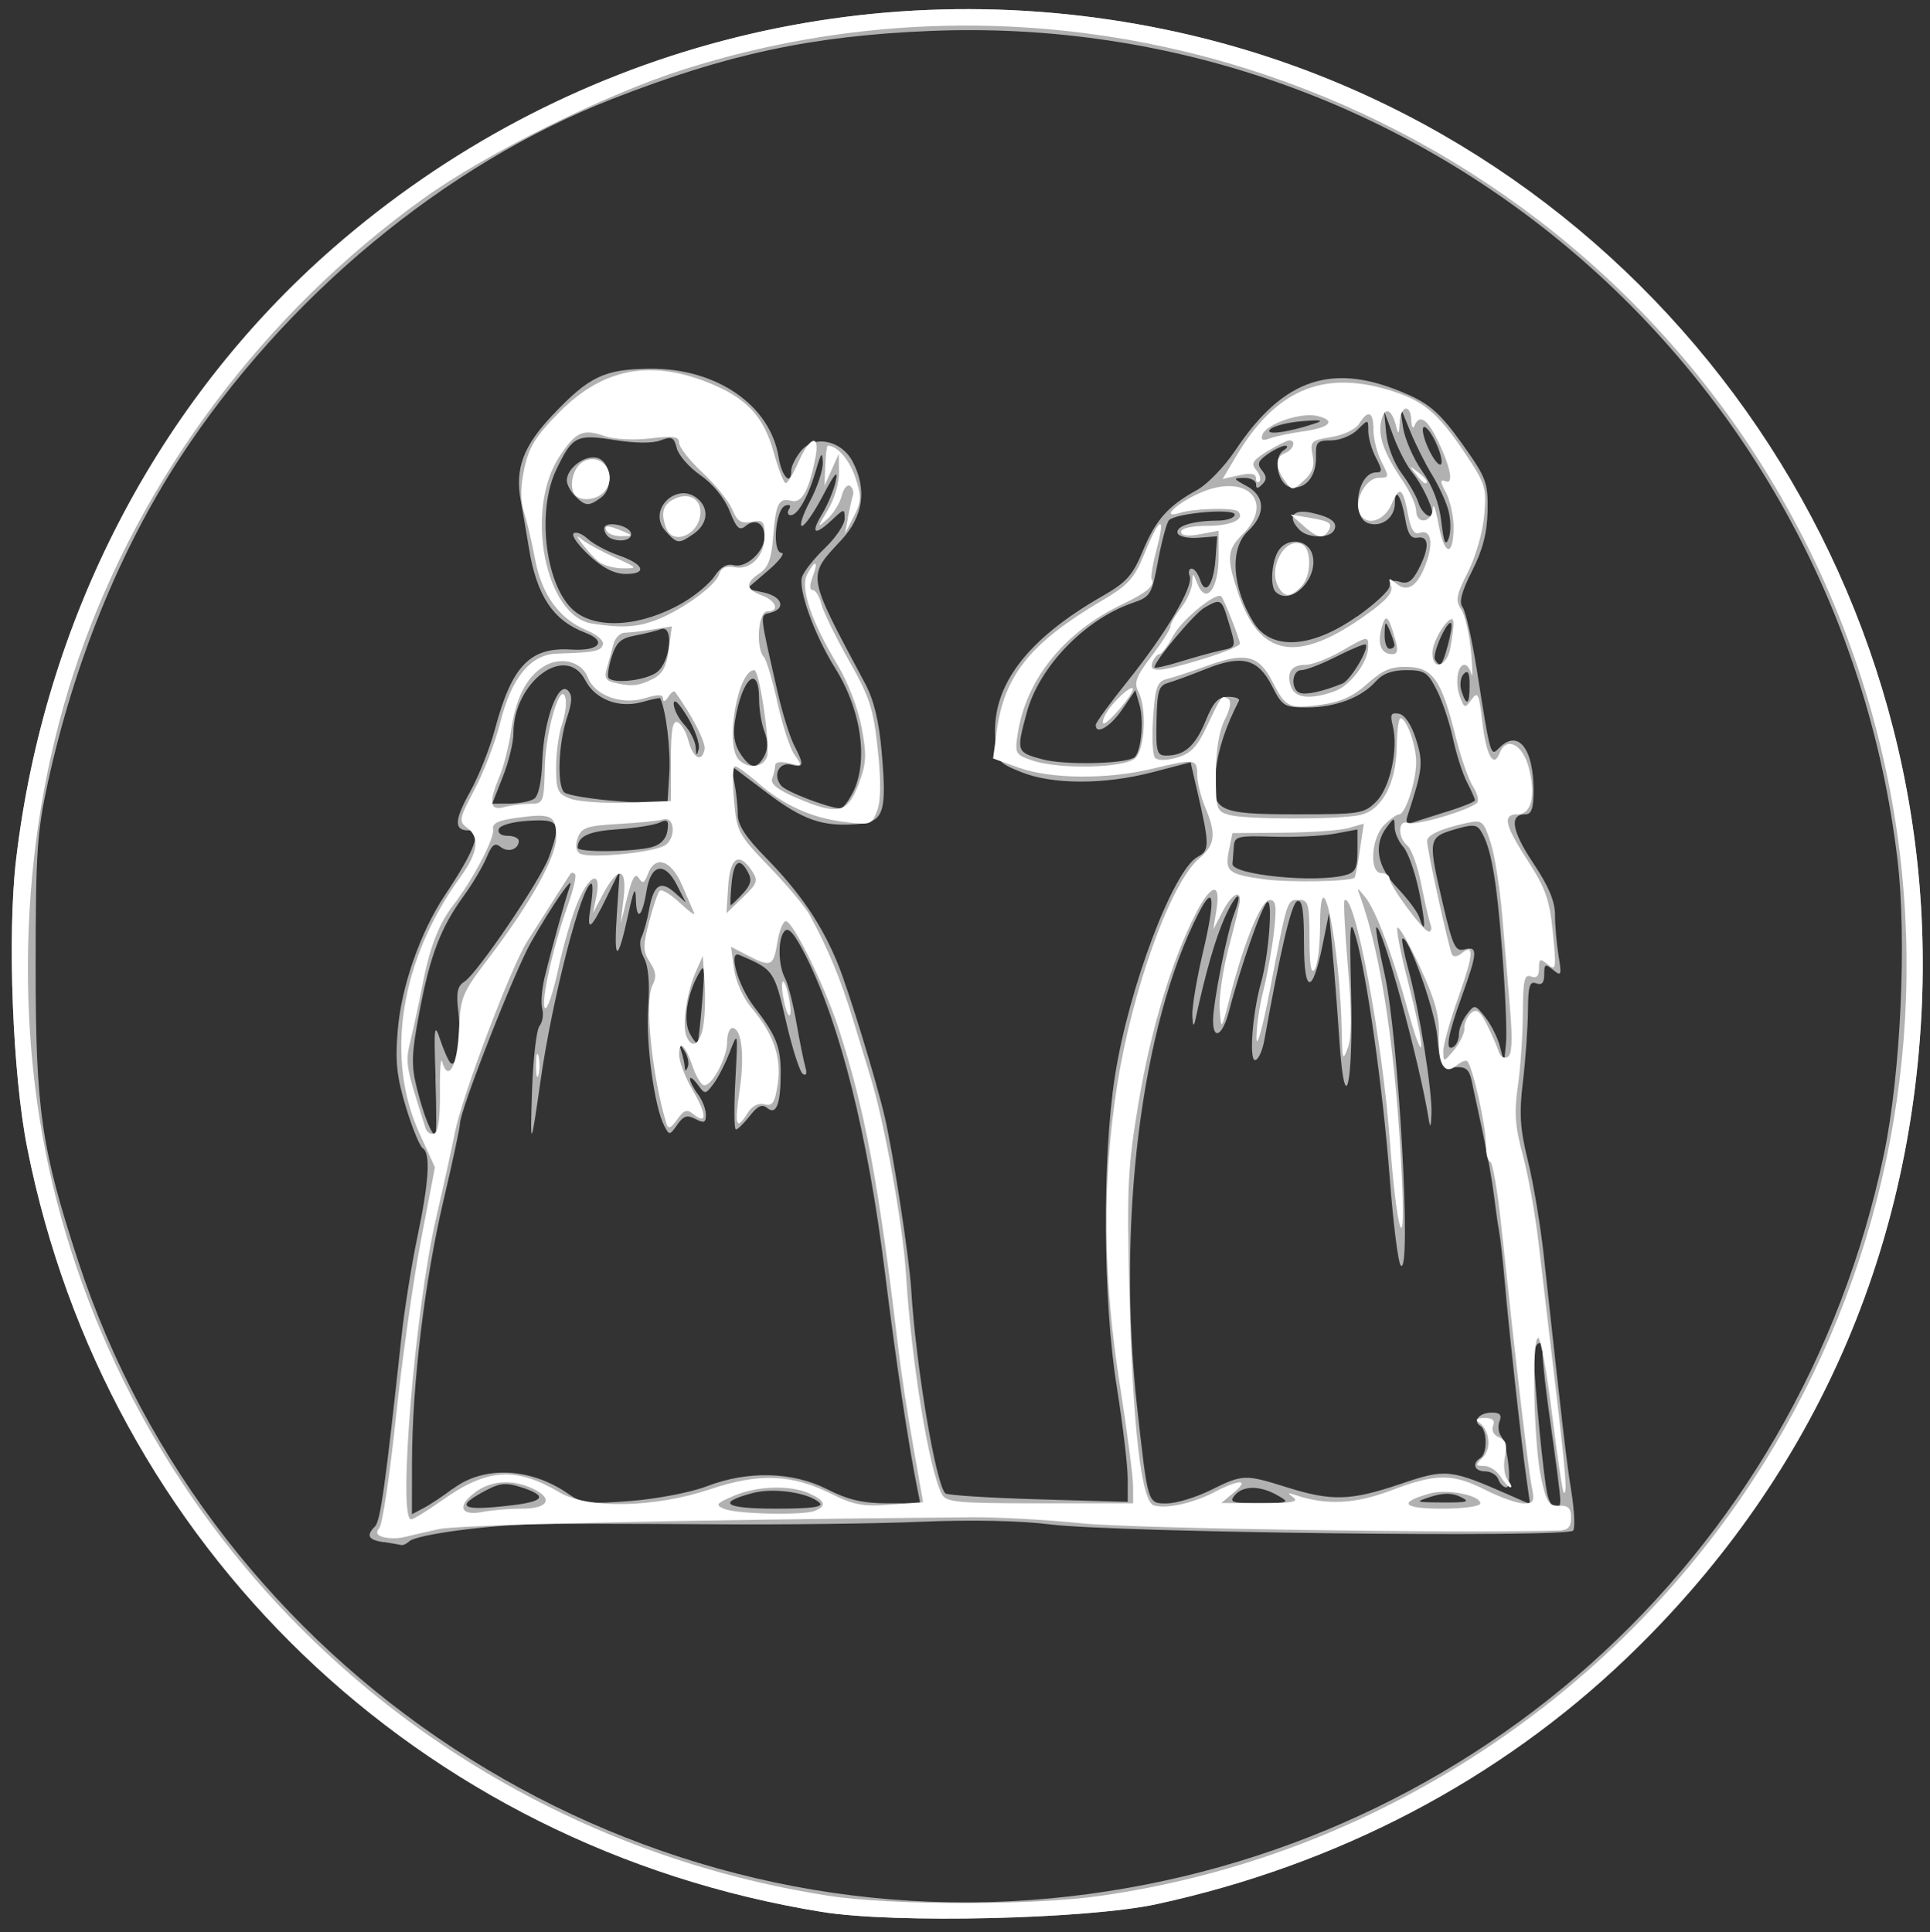
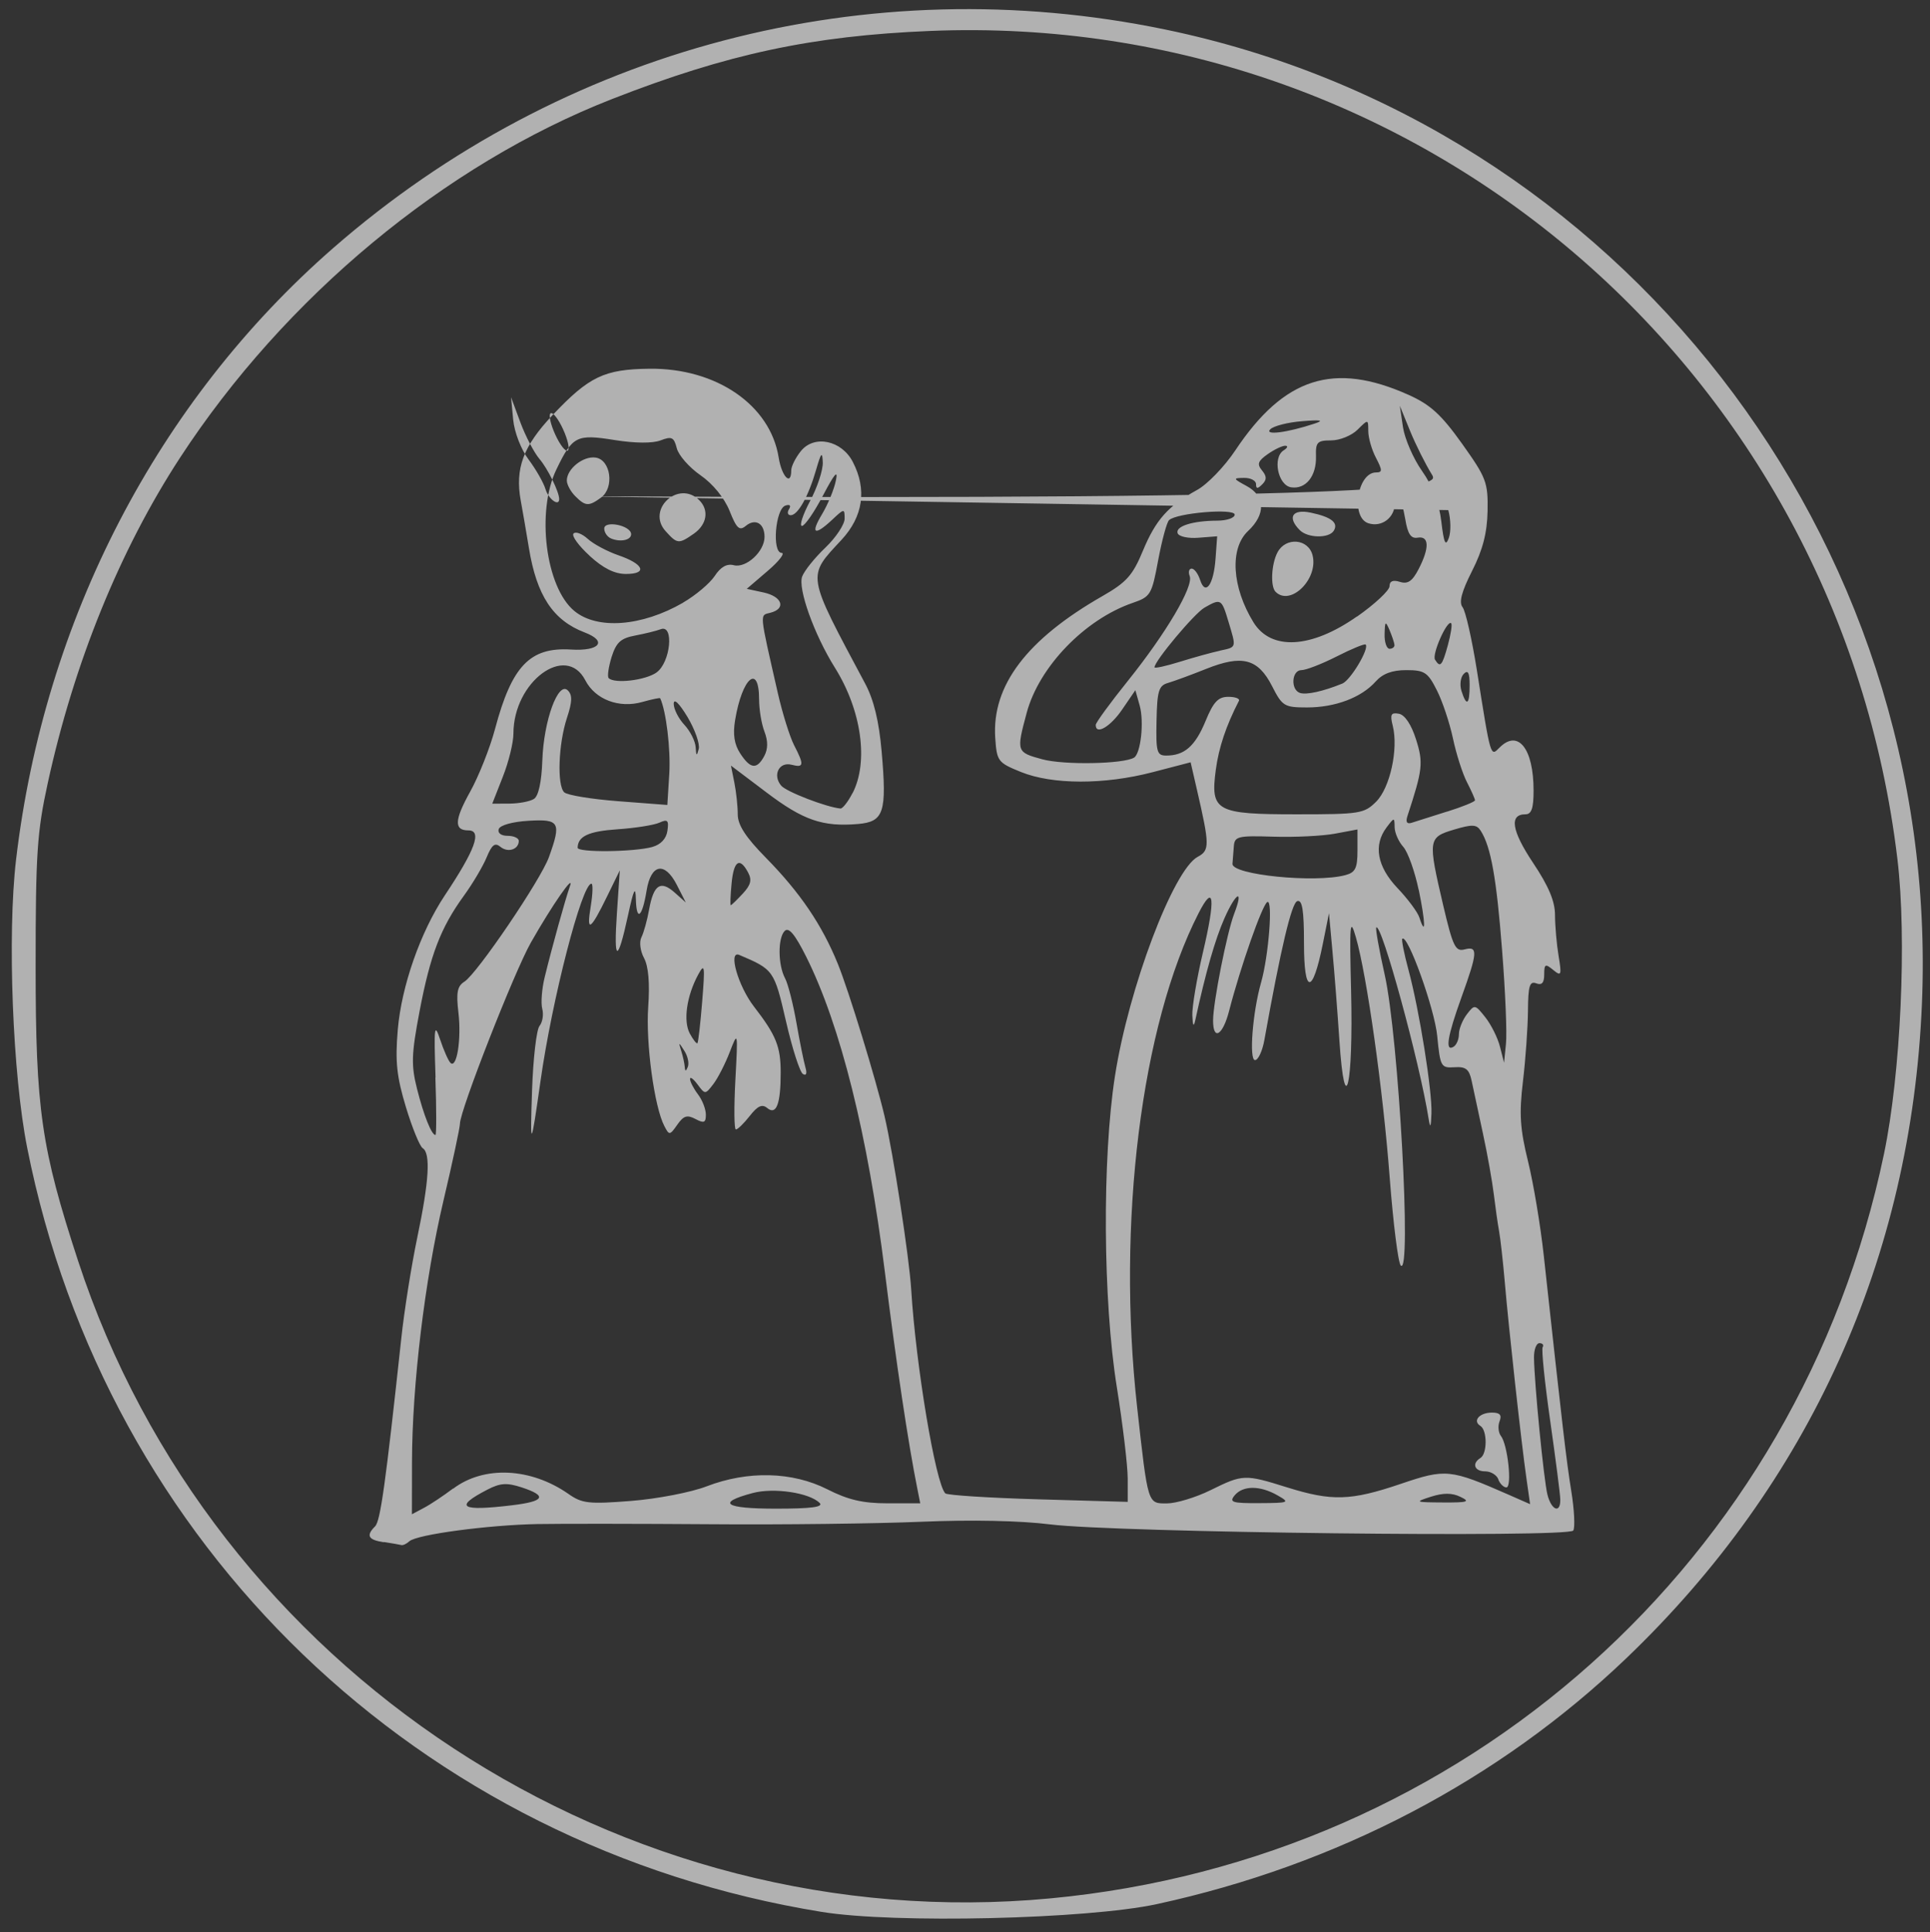
<svg xmlns="http://www.w3.org/2000/svg" width="22.697mm" height="22.727mm" viewBox="0 0 22.697 22.727" version="1.1" id="svg6056">
  <rect x="0" y="0" width="22.697" height="22.727" fill="#333333" stroke="none" />
  <defs id="defs6050" />
-   <path style="fill:#ffffff;fill-opacity:0.618;stroke-width:0.063" d="M 9.664,22.488 C 4.928,21.72 1.248,18.181 0.32,13.501 0.148,12.638 0.085,10.994 0.189,10.111 0.522,7.287 1.852,4.722 3.918,2.918 6.616,0.563 10.2,-0.379 13.703,0.347 19.044,1.454 22.831,6.331 22.602,11.809 c -0.125,2.986 -1.321,5.633 -3.477,7.696 -1.501,1.436 -3.401,2.431 -5.519,2.891 -0.821,0.178 -3.086,0.231 -3.942,0.092 z m 2.687,-0.159 c 4.871,-0.458 8.806,-3.973 9.805,-8.757 0.197,-0.943 0.27,-2.535 0.158,-3.466 C 21.626,4.35 16.693,0.126 10.938,0.364 9.551,0.421 8.552,0.635 7.2,1.164 5.227,1.935 3.348,3.496 2.115,5.387 1.409,6.47 0.87,7.798 0.562,9.209 0.436,9.786 0.419,10.036 0.419,11.369 c 0,1.682 0.066,2.137 0.499,3.461 1.578,4.819 6.389,7.974 11.433,7.499 z M 4.515,18.14 c -0.186,-0.028 -0.213,-0.078 -0.104,-0.187 0.063,-0.063 0.123,-0.498 0.308,-2.208 C 4.753,15.422 4.838,14.888 4.907,14.557 5.046,13.895 5.066,13.564 4.971,13.505 4.937,13.484 4.848,13.267 4.774,13.023 4.665,12.662 4.646,12.489 4.678,12.111 4.722,11.598 4.944,10.964 5.23,10.533 5.59,9.993 5.672,9.767 5.508,9.767 c -0.17,0 -0.165,-0.12 0.02,-0.453 C 5.63,9.131 5.762,8.798 5.822,8.573 6.019,7.833 6.232,7.61 6.715,7.64 7.052,7.661 7.147,7.542 6.876,7.439 6.504,7.297 6.311,7.005 6.22,6.445 6.188,6.251 6.145,6 6.124,5.888 6.055,5.512 6.153,5.248 6.497,4.884 6.928,4.428 7.105,4.343 7.64,4.337 c 0.785,-0.008 1.418,0.427 1.517,1.043 0.036,0.227 0.148,0.342 0.148,0.153 0,-0.048 0.051,-0.15 0.114,-0.228 0.157,-0.194 0.479,-0.126 0.61,0.128 0.168,0.324 0.122,0.642 -0.133,0.917 -0.409,0.441 -0.418,0.385 0.279,1.692 0.101,0.19 0.162,0.44 0.193,0.796 0.063,0.718 0.027,0.828 -0.279,0.854 C 9.675,9.727 9.446,9.648 9.013,9.32 L 8.596,9.005 8.636,9.205 c 0.022,0.11 0.04,0.279 0.04,0.374 0,0.125 0.093,0.268 0.331,0.51 0.403,0.41 0.66,0.79 0.846,1.248 0.13,0.32 0.446,1.353 0.549,1.79 0.102,0.434 0.291,1.663 0.314,2.042 0.055,0.894 0.287,2.283 0.401,2.396 0.022,0.022 0.514,0.053 1.093,0.07 l 1.052,0.03 v -0.275 c 0,-0.151 -0.058,-0.635 -0.128,-1.075 -0.163,-1.016 -0.173,-2.687 -0.022,-3.658 0.161,-1.036 0.686,-2.425 0.973,-2.579 0.142,-0.076 0.142,-0.136 -0.009,-0.79 l -0.074,-0.322 -0.449,0.117 C 12.985,9.231 12.376,9.23 12.006,9.08 11.735,8.97 11.723,8.954 11.704,8.679 c -0.041,-0.615 0.371,-1.159 1.263,-1.669 0.281,-0.161 0.354,-0.243 0.473,-0.53 0.152,-0.367 0.297,-0.529 0.638,-0.717 0.121,-0.066 0.323,-0.276 0.449,-0.465 0.573,-0.86 1.159,-1.048 2.039,-0.653 0.256,0.115 0.383,0.231 0.628,0.574 0.285,0.4 0.306,0.455 0.3,0.79 -0.005,0.259 -0.056,0.457 -0.182,0.706 -0.124,0.245 -0.157,0.37 -0.112,0.427 0.035,0.044 0.11,0.377 0.168,0.74 0.165,1.043 0.159,1.02 0.268,0.91 0.217,-0.217 0.399,0.013 0.399,0.506 0,0.209 -0.024,0.28 -0.096,0.28 -0.193,0 -0.162,0.193 0.09,0.571 0.183,0.274 0.258,0.452 0.258,0.614 3.68e-4,0.126 0.019,0.342 0.042,0.48 0.038,0.229 0.032,0.244 -0.064,0.165 -0.092,-0.076 -0.105,-0.069 -0.105,0.054 0,0.099 -0.028,0.129 -0.094,0.104 -0.077,-0.029 -0.095,0.03 -0.097,0.323 -0.002,0.198 -0.028,0.571 -0.059,0.83 -0.046,0.383 -0.034,0.559 0.06,0.942 0.064,0.259 0.146,0.754 0.184,1.099 0.222,2.032 0.267,2.425 0.325,2.782 0.035,0.217 0.045,0.424 0.023,0.46 -0.054,0.087 -5.387,0.024 -6.152,-0.072 -0.35,-0.044 -0.928,-0.056 -1.517,-0.031 -0.523,0.022 -1.64,0.036 -2.481,0.029 -0.841,-0.006 -1.756,-0.007 -2.032,-0.002 -0.581,0.011 -1.418,0.123 -1.505,0.202 -0.033,0.03 -0.075,0.05 -0.094,0.045 -0.019,-0.005 -0.112,-0.021 -0.207,-0.036 z m 0.814,-0.63 c 0.362,-0.274 0.914,-0.248 1.358,0.063 0.158,0.111 0.239,0.12 0.734,0.081 0.306,-0.024 0.707,-0.101 0.89,-0.172 0.485,-0.186 1.007,-0.173 1.418,0.035 0.246,0.125 0.419,0.165 0.709,0.165 h 0.384 L 10.788,17.51 C 10.682,16.986 10.539,16.03 10.406,14.96 10.206,13.351 9.884,12.059 9.48,11.251 9.348,10.988 9.276,10.902 9.228,10.95 c -0.082,0.082 -0.08,0.4 0.005,0.558 0.034,0.064 0.094,0.299 0.133,0.522 0.039,0.224 0.087,0.46 0.106,0.525 0.021,0.072 0.01,0.102 -0.03,0.077 -0.036,-0.022 -0.126,-0.302 -0.199,-0.621 -0.138,-0.598 -0.145,-0.608 -0.549,-0.779 -0.135,-0.057 -0.014,0.366 0.173,0.608 0.26,0.336 0.314,0.47 0.314,0.776 0,0.369 -0.051,0.505 -0.158,0.417 -0.06,-0.05 -0.113,-0.026 -0.206,0.093 -0.069,0.088 -0.142,0.159 -0.163,0.159 -0.021,0 -0.023,-0.261 -0.006,-0.581 0.031,-0.576 0.03,-0.579 -0.066,-0.33 -0.053,0.138 -0.14,0.308 -0.193,0.377 -0.095,0.124 -0.097,0.124 -0.186,0.004 -0.05,-0.067 -0.089,-0.095 -0.088,-0.063 0.001,0.033 0.043,0.114 0.094,0.181 0.051,0.067 0.092,0.174 0.092,0.238 0,0.095 -0.022,0.104 -0.122,0.051 -0.098,-0.052 -0.14,-0.039 -0.214,0.067 -0.088,0.126 -0.095,0.127 -0.152,0.016 C 7.694,13.018 7.593,12.264 7.623,11.844 7.643,11.565 7.626,11.366 7.574,11.269 7.529,11.185 7.516,11.078 7.543,11.025 7.57,10.972 7.611,10.824 7.634,10.696 7.687,10.404 7.769,10.351 7.935,10.499 l 0.13,0.116 -0.106,-0.208 c -0.142,-0.277 -0.304,-0.246 -0.355,0.068 -0.051,0.314 -0.119,0.37 -0.126,0.103 -0.004,-0.165 -0.025,-0.122 -0.092,0.186 -0.123,0.568 -0.171,0.56 -0.131,-0.024 l 0.034,-0.503 -0.147,0.301 c -0.199,0.409 -0.248,0.439 -0.195,0.123 0.024,-0.147 0.028,-0.267 0.008,-0.267 -0.112,0 -0.463,1.361 -0.599,2.324 -0.113,0.797 -0.123,0.808 -0.099,0.106 0.013,-0.374 0.052,-0.714 0.088,-0.757 0.035,-0.043 0.05,-0.133 0.032,-0.201 -0.018,-0.068 -0.005,-0.236 0.029,-0.374 0.086,-0.352 0.243,-0.918 0.296,-1.067 0.059,-0.164 -0.208,0.22 -0.458,0.66 -0.195,0.343 -0.835,1.977 -0.835,2.132 0,0.045 -0.087,0.453 -0.194,0.906 -0.22,0.934 -0.368,2.166 -0.37,3.073 l -0.001,0.615 0.141,-0.075 c 0.078,-0.041 0.232,-0.144 0.343,-0.228 z M 6.022,17.705 C 6.405,17.659 6.44,17.595 6.136,17.495 5.961,17.438 5.884,17.442 5.732,17.521 5.334,17.727 5.415,17.778 6.022,17.705 Z M 9.639,17.678 C 9.519,17.557 9.099,17.495 8.852,17.561 c -0.433,0.115 -0.331,0.184 0.273,0.184 0.416,0 0.562,-0.019 0.514,-0.068 z m 8.71,-0.042 c -0.001,-0.06 -0.055,-0.477 -0.119,-0.927 -0.064,-0.449 -0.104,-0.838 -0.088,-0.864 0.016,-0.026 -0.002,-0.047 -0.038,-0.047 -0.037,0 -0.066,0.078 -0.064,0.173 0.004,0.304 0.115,1.437 0.158,1.609 0.047,0.186 0.155,0.226 0.151,0.056 z m -4.112,-0.109 c 0.381,-0.188 0.402,-0.188 0.901,-0.032 0.525,0.164 0.746,0.158 1.333,-0.041 0.533,-0.181 0.581,-0.176 1.278,0.13 l 0.245,0.108 -0.043,-0.303 c -0.059,-0.41 -0.209,-1.772 -0.255,-2.313 -0.021,-0.242 -0.051,-0.51 -0.067,-0.597 -0.016,-0.086 -0.043,-0.279 -0.061,-0.427 -0.018,-0.149 -0.075,-0.474 -0.129,-0.722 -0.053,-0.249 -0.113,-0.528 -0.133,-0.62 -0.029,-0.135 -0.069,-0.166 -0.202,-0.157 -0.158,0.01 -0.167,-0.006 -0.202,-0.366 -0.03,-0.32 -0.349,-1.207 -0.411,-1.145 -0.011,0.011 0.021,0.174 0.072,0.363 0.129,0.477 0.281,1.43 0.271,1.693 -0.006,0.162 -0.015,0.179 -0.033,0.063 -0.105,-0.665 -0.556,-2.314 -0.616,-2.252 -0.011,0.012 0.033,0.262 0.099,0.555 0.164,0.73 0.32,3.56 0.189,3.421 -0.031,-0.033 -0.089,-0.498 -0.13,-1.033 -0.078,-1.03 -0.268,-2.378 -0.398,-2.829 -0.069,-0.239 -0.076,-0.167 -0.056,0.635 0.027,1.112 -0.073,1.54 -0.137,0.588 -0.023,-0.344 -0.06,-0.823 -0.083,-1.065 l -0.04,-0.44 -0.073,0.363 c -0.121,0.601 -0.221,0.596 -0.221,-0.01 0,-0.388 -0.02,-0.514 -0.079,-0.495 -0.067,0.022 -0.193,0.553 -0.387,1.634 -0.023,0.13 -0.073,0.236 -0.11,0.236 -0.072,0 -0.028,-0.565 0.071,-0.911 0.09,-0.314 0.142,-0.99 0.073,-0.948 -0.061,0.038 -0.315,0.763 -0.448,1.278 -0.074,0.29 -0.189,0.36 -0.189,0.115 0,-0.209 0.163,-1.034 0.248,-1.255 0.116,-0.302 0.023,-0.258 -0.115,0.054 -0.109,0.247 -0.22,0.634 -0.342,1.196 -0.019,0.087 -0.03,0.07 -0.035,-0.055 -0.004,-0.099 0.052,-0.432 0.124,-0.738 0.152,-0.646 0.132,-0.822 -0.051,-0.463 -0.674,1.318 -0.963,3.642 -0.722,5.811 0.128,1.15 0.122,1.131 0.351,1.13 0.108,-3.14e-4 0.339,-0.07 0.511,-0.155 z m 3.384,-0.127 c -0.02,-0.052 -0.09,-0.094 -0.155,-0.094 -0.127,0 -0.16,-0.093 -0.056,-0.157 0.082,-0.051 0.081,-0.327 -9.89e-4,-0.378 -0.095,-0.059 -0.01,-0.156 0.137,-0.156 0.093,0 0.118,0.028 0.089,0.102 -0.022,0.056 -0.014,0.134 0.016,0.173 0.08,0.102 0.134,0.605 0.064,0.605 -0.032,0 -0.075,-0.042 -0.095,-0.094 z m -2.598,0.188 c -0.205,-0.117 -0.405,-0.117 -0.503,0 -0.068,0.082 -0.03,0.094 0.291,0.092 0.352,-0.002 0.362,-0.007 0.212,-0.092 z m 2.152,0.018 c -0.099,-0.048 -0.201,-0.048 -0.346,-0.002 -0.196,0.063 -0.19,0.066 0.141,0.068 0.292,0.002 0.324,-0.009 0.205,-0.066 z M 5.122,12.672 c -0.02,-0.598 -0.014,-0.649 0.054,-0.445 0.042,0.127 0.097,0.25 0.121,0.274 0.075,0.075 0.131,-0.28 0.094,-0.592 -0.028,-0.236 -0.013,-0.31 0.071,-0.363 0.148,-0.093 0.899,-1.199 0.994,-1.466 C 6.603,9.672 6.581,9.632 6.216,9.654 c -0.189,0.011 -0.336,0.052 -0.351,0.098 -0.015,0.046 0.028,0.079 0.105,0.079 0.072,0 0.131,0.027 0.131,0.059 0,0.101 -0.127,0.143 -0.215,0.071 -0.065,-0.054 -0.101,-0.027 -0.163,0.123 -0.044,0.106 -0.164,0.309 -0.268,0.452 -0.273,0.376 -0.395,0.696 -0.521,1.359 -0.096,0.507 -0.1,0.631 -0.03,0.911 0.079,0.313 0.171,0.544 0.217,0.544 0.012,0 0.012,-0.304 -7.063e-4,-0.675 z m 2.926,-0.312 c -0.068,-0.107 -0.07,-0.107 -0.036,0.003 0.02,0.063 0.038,0.148 0.041,0.188 0.004,0.053 0.014,0.052 0.036,-0.003 0.017,-0.042 -0.001,-0.127 -0.041,-0.188 z m 9.617,-1.18 c -0.066,-0.853 -0.132,-1.222 -0.252,-1.409 -0.048,-0.075 -0.1,-0.077 -0.314,-0.013 -0.305,0.091 -0.308,0.116 -0.127,0.89 0.114,0.485 0.144,0.547 0.251,0.519 0.16,-0.042 0.155,0.033 -0.035,0.56 -0.167,0.463 -0.197,0.648 -0.094,0.585 0.035,-0.021 0.063,-0.088 0.063,-0.149 0,-0.06 0.042,-0.165 0.093,-0.232 0.091,-0.119 0.096,-0.119 0.218,0.035 0.068,0.086 0.146,0.242 0.172,0.346 l 0.048,0.188 0.022,-0.22 C 17.724,12.159 17.703,11.664 17.665,11.18 Z m -9.407,0.597 c 0.034,-0.42 0.029,-0.454 -0.047,-0.314 -0.136,0.251 -0.178,0.545 -0.099,0.693 0.04,0.074 0.08,0.125 0.09,0.114 0.01,-0.012 0.035,-0.233 0.056,-0.492 z M 16.684,10.468 c -0.046,-0.219 -0.127,-0.447 -0.182,-0.508 -0.054,-0.06 -0.1,-0.164 -0.101,-0.23 -0.002,-0.119 -0.004,-0.118 -0.094,9.992e-4 -0.158,0.209 -0.113,0.461 0.128,0.715 0.121,0.127 0.237,0.283 0.257,0.346 0.077,0.236 0.072,0.06 -0.007,-0.324 z m -7.95,0.044 c 0.096,-0.103 0.111,-0.162 0.063,-0.251 -0.099,-0.185 -0.169,-0.137 -0.194,0.135 -0.013,0.138 -0.017,0.251 -0.009,0.251 0.008,0 0.071,-0.061 0.14,-0.135 z M 15.823,10.293 c 0.116,-0.031 0.141,-0.082 0.141,-0.287 V 9.756 l -0.267,0.05 c -0.147,0.027 -0.472,0.043 -0.722,0.035 -0.418,-0.013 -0.456,-0.004 -0.465,0.113 -0.005,0.07 -0.012,0.163 -0.016,0.206 -0.01,0.13 0.972,0.229 1.329,0.133 z M 7.671,9.962 c 0.1,-0.028 0.165,-0.097 0.178,-0.191 0.018,-0.123 0.002,-0.139 -0.094,-0.095 -0.064,0.029 -0.285,0.064 -0.492,0.078 -0.341,0.023 -0.467,0.082 -0.47,0.217 -0.001,0.058 0.662,0.051 0.879,-0.009 z M 17.016,9.547 c 0.181,-0.057 0.33,-0.117 0.33,-0.134 0,-0.016 -0.042,-0.111 -0.094,-0.212 C 17.2,9.101 17.126,8.87 17.087,8.686 17.048,8.503 16.963,8.247 16.897,8.118 16.791,7.907 16.752,7.882 16.538,7.882 c -0.166,0 -0.277,0.041 -0.36,0.134 -0.168,0.189 -0.476,0.305 -0.807,0.305 -0.267,0 -0.291,-0.014 -0.411,-0.25 -0.166,-0.325 -0.352,-0.373 -0.777,-0.203 -0.177,0.071 -0.379,0.145 -0.448,0.165 -0.108,0.031 -0.127,0.093 -0.134,0.445 -0.008,0.367 0.004,0.409 0.114,0.409 0.214,0 0.34,-0.11 0.462,-0.405 0.093,-0.227 0.149,-0.286 0.268,-0.286 0.082,0 0.138,0.021 0.125,0.047 -0.152,0.295 -0.237,0.55 -0.272,0.811 -0.065,0.488 0.001,0.524 0.953,0.524 0.741,0 0.792,-0.008 0.933,-0.149 0.163,-0.163 0.263,-0.62 0.195,-0.892 -0.034,-0.134 -0.021,-0.159 0.072,-0.142 0.07,0.013 0.146,0.127 0.201,0.3 0.088,0.277 0.079,0.356 -0.099,0.899 -0.025,0.075 -0.009,0.102 0.05,0.083 0.047,-0.015 0.235,-0.074 0.416,-0.132 z M 10.026,9.33 C 10.217,8.96 10.132,8.353 9.817,7.851 9.574,7.462 9.38,6.92 9.434,6.78 9.46,6.712 9.582,6.56 9.707,6.441 9.831,6.322 9.933,6.168 9.933,6.1 c 0,-0.12 -0.005,-0.12 -0.145,0.012 C 9.578,6.309 9.527,6.28 9.669,6.045 9.736,5.933 9.809,5.756 9.83,5.652 9.858,5.519 9.814,5.57 9.68,5.825 9.576,6.024 9.464,6.186 9.431,6.186 c -0.033,0 0.01,-0.131 0.095,-0.292 C 9.612,5.733 9.679,5.529 9.676,5.439 9.671,5.306 9.656,5.322 9.597,5.527 9.507,5.839 9.383,6.06 9.299,6.06 c -0.035,0 -0.045,-0.032 -0.02,-0.071 0.027,-0.043 0.009,-0.06 -0.043,-0.042 C 9.118,5.986 9.077,6.499 9.191,6.503 9.236,6.504 9.163,6.6 9.028,6.715 L 8.782,6.926 8.981,6.969 c 0.219,0.048 0.266,0.19 0.08,0.238 -0.129,0.034 -0.135,-0.027 0.087,0.948 0.054,0.237 0.14,0.511 0.19,0.609 0.121,0.234 0.117,0.269 -0.029,0.231 -0.147,-0.038 -0.226,0.121 -0.123,0.245 0.059,0.072 0.531,0.254 0.698,0.27 0.025,0.002 0.089,-0.079 0.141,-0.181 z M 6.279,9.397 C 6.333,9.364 6.369,9.197 6.378,8.943 6.394,8.475 6.565,8.007 6.678,8.121 6.733,8.175 6.73,8.255 6.667,8.445 6.567,8.75 6.549,9.235 6.635,9.319 c 0.035,0.034 0.322,0.081 0.638,0.105 l 0.575,0.044 0.023,-0.369 C 7.888,8.813 7.834,8.363 7.764,8.213 7.76,8.205 7.667,8.225 7.556,8.256 7.281,8.335 7,8.228 6.883,8.001 6.655,7.561 6.038,8.019 6.038,8.628 c 0,0.106 -0.056,0.335 -0.125,0.509 L 5.789,9.453 5.992,9.452 C 6.104,9.451 6.233,9.427 6.279,9.397 Z M 8.988,8.892 c 0.044,-0.082 0.045,-0.175 0.002,-0.287 -0.035,-0.091 -0.063,-0.261 -0.063,-0.377 0,-0.429 -0.199,-0.259 -0.282,0.241 -0.028,0.169 -0.01,0.286 0.06,0.393 0.12,0.184 0.196,0.192 0.283,0.03 z m 4.348,0.02 c 0.08,-0.049 0.12,-0.423 0.067,-0.613 L 13.352,8.118 13.197,8.345 c -0.139,0.204 -0.312,0.305 -0.311,0.181 2.51e-4,-0.026 0.17,-0.259 0.378,-0.518 0.45,-0.561 0.774,-1.11 0.727,-1.232 -0.019,-0.048 -0.008,-0.088 0.023,-0.088 0.031,0 0.075,0.059 0.099,0.132 0.062,0.194 0.16,0.059 0.182,-0.251 l 0.019,-0.261 -0.22,0.017 c -0.121,0.01 -0.231,-0.014 -0.245,-0.053 -0.029,-0.082 0.176,-0.147 0.467,-0.148 0.112,-4.974e-4 0.204,-0.032 0.204,-0.071 0,-0.077 -0.683,-0.02 -0.772,0.065 -0.027,0.026 -0.084,0.238 -0.128,0.472 -0.075,0.405 -0.089,0.429 -0.299,0.501 -0.564,0.194 -1.102,0.752 -1.247,1.293 -0.123,0.458 -0.121,0.464 0.184,0.547 0.254,0.069 0.955,0.056 1.079,-0.02 z M 8.085,8.433 C 7.987,8.271 7.924,8.209 7.923,8.278 7.923,8.34 7.979,8.451 8.048,8.525 8.117,8.599 8.177,8.718 8.181,8.789 8.187,8.893 8.194,8.898 8.217,8.81 8.233,8.751 8.173,8.581 8.085,8.433 Z M 17.283,8.058 c 0,-0.146 -0.019,-0.182 -0.069,-0.132 -0.038,0.038 -0.05,0.128 -0.027,0.201 0.06,0.189 0.096,0.163 0.096,-0.069 z m -1.498,-0.017 c 0.098,-0.04 0.321,-0.414 0.275,-0.46 -0.012,-0.012 -0.165,0.051 -0.34,0.14 -0.175,0.089 -0.362,0.161 -0.415,0.161 -0.115,0 -0.13,0.229 -0.018,0.268 0.075,0.026 0.273,-0.018 0.497,-0.109 z M 7.72,7.91 C 7.886,7.794 7.93,7.339 7.77,7.401 7.721,7.42 7.586,7.453 7.47,7.475 7.3,7.507 7.247,7.555 7.192,7.729 7.156,7.847 7.14,7.958 7.158,7.976 c 0.069,0.069 0.43,0.027 0.563,-0.066 z M 14.346,7.653 c 0.199,-0.043 0.195,-0.028 0.1,-0.344 -0.08,-0.267 -0.088,-0.272 -0.281,-0.162 -0.118,0.067 -0.588,0.628 -0.588,0.702 0,0.015 0.134,-0.014 0.298,-0.065 0.164,-0.051 0.376,-0.11 0.471,-0.13 z m 2.681,-0.065 c 0.035,-0.128 0.053,-0.243 0.039,-0.257 -0.046,-0.046 -0.229,0.366 -0.19,0.428 0.061,0.099 0.084,0.074 0.151,-0.171 z m -0.628,-0.004 c -0.003,-0.026 -0.029,-0.104 -0.058,-0.173 -0.048,-0.111 -0.054,-0.106 -0.058,0.047 -0.003,0.095 0.024,0.173 0.058,0.173 0.035,0 0.061,-0.021 0.058,-0.047 z M 15.958,7.253 c 0.211,-0.148 0.383,-0.309 0.383,-0.358 0,-0.06 0.04,-0.077 0.122,-0.051 0.093,0.029 0.146,-0.007 0.22,-0.15 0.129,-0.249 0.125,-0.393 -0.01,-0.37 -0.08,0.014 -0.118,-0.041 -0.147,-0.218 -0.045,-0.266 -0.122,-0.386 -0.122,-0.19 0,0.172 -0.153,0.289 -0.311,0.239 -0.212,-0.067 -0.132,-0.598 0.09,-0.598 0.075,0 0.075,-0.025 -0.002,-0.173 -0.05,-0.095 -0.09,-0.236 -0.09,-0.314 -3.93e-4,-0.141 -3.93e-4,-0.141 -0.126,-0.016 -0.069,0.069 -0.209,0.126 -0.31,0.126 -0.164,0 -0.184,0.021 -0.179,0.186 0.007,0.233 -0.119,0.391 -0.291,0.366 -0.156,-0.022 -0.223,-0.35 -0.089,-0.435 0.046,-0.029 0.055,-0.053 0.019,-0.054 -0.036,-4.974e-4 -0.129,0.044 -0.207,0.099 -0.115,0.081 -0.128,0.117 -0.067,0.191 0.057,0.069 0.058,0.109 0.003,0.164 -0.055,0.055 -0.073,0.054 -0.073,-0.003 0,-0.041 -0.064,-0.074 -0.141,-0.073 -0.133,0.002 -0.131,0.008 0.031,0.096 0.22,0.119 0.226,0.332 0.016,0.529 -0.218,0.205 -0.19,0.661 0.064,1.074 0.207,0.335 0.679,0.309 1.217,-0.069 z M 15.001,6.961 c -0.063,-0.063 -0.05,-0.328 0.023,-0.465 0.098,-0.183 0.363,-0.16 0.412,0.036 0.07,0.278 -0.26,0.603 -0.435,0.429 z m 0.285,-0.725 c -0.151,-0.151 -0.089,-0.252 0.129,-0.206 0.242,0.051 0.328,0.119 0.27,0.213 -0.056,0.091 -0.305,0.087 -0.399,-0.007 z M 8.033,7.088 C 8.18,7.003 8.347,6.862 8.405,6.775 8.475,6.668 8.548,6.627 8.629,6.648 8.774,6.686 8.991,6.487 8.991,6.315 8.991,6.156 8.883,6.093 8.77,6.186 8.696,6.247 8.662,6.216 8.58,6.009 8.518,5.856 8.384,5.691 8.238,5.59 8.105,5.498 7.98,5.355 7.959,5.272 7.926,5.142 7.9,5.129 7.768,5.18 7.674,5.216 7.469,5.214 7.229,5.176 6.781,5.104 6.734,5.127 6.544,5.52 6.304,6.015 6.416,6.907 6.754,7.186 7.023,7.409 7.548,7.369 8.033,7.089 Z M 6.933,6.536 C 6.804,6.418 6.719,6.301 6.745,6.275 c 0.026,-0.026 0.101,0.003 0.168,0.064 0.067,0.061 0.229,0.147 0.359,0.192 0.3,0.103 0.348,0.22 0.089,0.22 -0.134,0 -0.268,-0.067 -0.429,-0.215 z M 7.185,6.333 c -0.043,-0.018 -0.079,-0.07 -0.079,-0.116 0,-0.099 0.309,-0.038 0.316,0.063 0.005,0.072 -0.123,0.101 -0.238,0.053 z M 7.828,6.248 C 7.597,5.993 7.98,5.64 8.224,5.884 8.341,6.001 8.314,6.169 8.16,6.277 7.982,6.401 7.965,6.4 7.828,6.248 Z M 6.765,5.836 c -0.054,-0.054 -0.099,-0.137 -0.099,-0.184 0,-0.137 0.193,-0.291 0.338,-0.27 C 7.183,5.407 7.228,5.736 7.068,5.853 6.924,5.958 6.885,5.956 6.765,5.836 Z M 17.032,5.999 C 17.002,5.892 16.915,5.705 16.84,5.583 16.764,5.461 16.648,5.229 16.582,5.067 l -0.12,-0.294 0.037,0.251 c 0.021,0.138 0.122,0.371 0.225,0.517 0.124,0.176 0.201,0.376 0.226,0.593 0.03,0.255 0.05,0.298 0.088,0.194 0.027,-0.073 0.024,-0.221 -0.006,-0.328 z m -0.189,0.034 c 0,-0.085 -0.135,-0.359 -0.232,-0.472 -0.062,-0.073 -0.163,-0.265 -0.224,-0.429 l -0.11,-0.297 0.025,0.263 c 0.014,0.149 0.093,0.353 0.182,0.471 0.086,0.115 0.176,0.272 0.199,0.35 0.036,0.117 0.16,0.206 0.16,0.114 z m 0.025,-0.864 c -0.059,-0.115 -0.119,-0.175 -0.133,-0.134 -0.014,0.041 0.024,0.168 0.083,0.283 0.059,0.115 0.119,0.175 0.133,0.134 0.014,-0.041 -0.024,-0.168 -0.083,-0.283 z M 15.461,4.982 c 0.114,-0.038 0.074,-0.046 -0.147,-0.028 -0.167,0.013 -0.336,0.056 -0.375,0.095 -0.075,0.075 0.2,0.04 0.522,-0.067 z" id="path18805" />
-   <path style="fill:#ffffff;fill-opacity:1;stroke-width:0.063" d="M 9.664,22.488 C 4.928,21.72 1.248,18.181 0.32,13.501 0.148,12.638 0.085,10.994 0.189,10.111 0.522,7.287 1.852,4.722 3.918,2.918 6.616,0.563 10.2,-0.379 13.703,0.347 19.044,1.454 22.831,6.331 22.602,11.809 c -0.125,2.986 -1.321,5.633 -3.477,7.696 -1.501,1.436 -3.401,2.431 -5.519,2.891 -0.821,0.178 -3.086,0.231 -3.942,0.092 z M 12.931,22.301 C 14.544,22.071 16.071,21.492 17.44,20.59 22.039,17.559 23.709,11.636 21.369,6.657 19.013,1.648 13.298,-0.856 8.037,0.818 7.111,1.112 5.719,1.803 4.978,2.336 3.102,3.685 1.665,5.603 0.921,7.752 0.231,9.747 0.138,12.091 0.668,14.13 c 1.112,4.28 4.668,7.481 9.072,8.168 0.73,0.114 2.399,0.115 3.191,0.003 z M 4.511,18.08 c -0.082,-0.022 -0.095,-0.052 -0.049,-0.109 0.036,-0.043 0.123,-0.627 0.194,-1.298 0.071,-0.671 0.203,-1.608 0.294,-2.081 L 5.115,13.73 4.935,13.335 C 4.525,12.439 4.707,11.292 5.414,10.316 5.623,10.028 5.647,9.848 5.491,9.734 5.393,9.662 5.4,9.628 5.581,9.287 5.689,9.084 5.826,8.727 5.885,8.493 6.016,7.969 6.241,7.697 6.55,7.688 6.989,7.675 7.064,7.66 7.09,7.583 7.105,7.538 7.023,7.464 6.899,7.413 6.576,7.278 6.372,6.996 6.293,6.579 6.256,6.38 6.197,6.129 6.162,6.022 6.119,5.888 6.12,5.726 6.166,5.511 6.221,5.256 6.301,5.128 6.583,4.844 7.083,4.34 7.634,4.228 8.313,4.494 c 0.462,0.181 0.666,0.396 0.786,0.828 0.055,0.199 0.119,0.361 0.141,0.361 0.022,0 0.09,-0.113 0.151,-0.251 C 9.526,5.127 9.645,5.098 9.589,5.385 9.512,5.772 9.429,5.923 9.307,5.891 9.157,5.852 9.123,5.918 9.092,6.319 9.072,6.572 9.033,6.676 8.934,6.742 8.761,6.857 8.768,6.93 8.959,7.003 c 0.172,0.065 0.213,0.188 0.063,0.188 -0.106,0 -0.137,0.432 -0.039,0.537 0.03,0.033 0.102,0.274 0.159,0.535 0.057,0.261 0.147,0.538 0.201,0.615 0.095,0.135 0.093,0.138 -0.065,0.099 -0.096,-0.024 -0.162,-0.014 -0.162,0.024 0,0.036 -0.016,0.105 -0.035,0.155 -0.024,0.063 0.062,0.132 0.279,0.225 0.49,0.211 0.605,0.187 0.735,-0.152 0.094,-0.247 0.1,-0.341 0.038,-0.671 C 10.092,8.336 9.972,8.024 9.851,7.823 9.539,7.306 9.407,6.914 9.492,6.755 c 0.096,-0.179 0.137,-0.161 0.065,0.028 -0.038,0.1 -0.038,0.157 3.66e-4,0.157 0.033,0 0.079,0.074 0.101,0.164 0.023,0.09 0.168,0.388 0.323,0.662 0.246,0.434 0.29,0.569 0.341,1.047 0.04,0.37 0.037,0.605 -0.007,0.722 -0.064,0.168 -0.077,0.172 -0.397,0.131 C 9.535,9.617 9.209,9.467 8.906,9.201 8.788,9.098 8.67,9.013 8.644,9.013 c -0.026,0 -0.032,0.177 -0.013,0.393 0.033,0.378 0.048,0.407 0.414,0.787 0.209,0.217 0.423,0.471 0.474,0.565 0.215,0.39 0.37,0.765 0.514,1.239 0.084,0.276 0.178,0.587 0.21,0.691 0.161,0.529 0.375,1.722 0.411,2.293 0.066,1.048 0.269,2.295 0.421,2.591 0.05,0.098 0.172,0.11 1.154,0.11 h 1.097 l -6.28e-4,-0.204 c -3.67e-4,-0.112 -0.071,-0.652 -0.157,-1.199 -0.197,-1.251 -0.207,-2.377 -0.033,-3.497 0.177,-1.137 0.632,-2.4 0.967,-2.685 0.19,-0.161 0.204,-0.285 0.071,-0.603 -0.052,-0.124 -0.094,-0.297 -0.094,-0.385 0,-0.184 -0.029,-0.188 -0.534,-0.066 C 13.024,9.169 12.356,9.164 11.984,9.03 l -0.305,-0.109 0.042,-0.315 c 0.088,-0.662 0.394,-1.043 1.241,-1.543 0.307,-0.182 0.379,-0.261 0.495,-0.545 0.178,-0.44 0.256,-0.476 0.148,-0.069 -0.047,0.179 -0.075,0.343 -0.061,0.364 0.044,0.071 -0.057,0.157 -0.344,0.294 -0.677,0.322 -1.128,0.876 -1.229,1.51 -0.039,0.245 -0.033,0.258 0.164,0.326 0.315,0.11 1.098,0.092 1.218,-0.027 0.114,-0.114 0.134,-0.597 0.033,-0.785 -0.053,-0.1 -0.024,-0.176 0.157,-0.413 0.122,-0.16 0.222,-0.318 0.222,-0.351 0,-0.033 0.057,-0.131 0.126,-0.219 0.069,-0.088 0.127,-0.22 0.13,-0.293 0.004,-0.125 0.007,-0.124 0.063,0.016 0.098,0.246 0.247,0.056 0.247,-0.316 V 6.243 l -0.22,0.041 c -0.144,0.027 -0.22,0.017 -0.22,-0.029 0,-0.042 0.125,-0.07 0.31,-0.07 0.281,0 0.448,-0.079 0.359,-0.169 -0.048,-0.048 -0.516,-0.037 -0.685,0.017 -0.258,0.082 -9.9e-4,-0.145 0.291,-0.257 0.517,-0.198 0.816,0.141 0.448,0.508 -0.185,0.185 -0.192,0.276 -0.054,0.69 0.253,0.762 0.702,0.836 1.516,0.251 0.237,-0.17 0.311,-0.259 0.282,-0.338 -0.035,-0.093 -0.026,-0.095 0.066,-0.02 0.138,0.112 0.261,0.016 0.359,-0.278 0.076,-0.231 0.035,-0.369 -0.096,-0.319 -0.054,0.021 -0.096,-0.047 -0.125,-0.199 -0.063,-0.336 -0.102,-0.365 -0.195,-0.145 -0.09,0.214 -0.315,0.272 -0.382,0.098 -0.059,-0.153 0.085,-0.404 0.23,-0.404 0.122,0 0.124,-0.009 0.033,-0.185 -0.053,-0.102 -0.096,-0.272 -0.096,-0.377 0,-0.218 -0.062,-0.245 -0.168,-0.075 -0.042,0.067 -0.181,0.134 -0.328,0.158 -0.238,0.038 -0.252,0.052 -0.22,0.214 0.026,0.128 -0.001,0.206 -0.102,0.297 -0.134,0.122 -0.138,0.122 -0.225,0.002 -0.115,-0.157 -0.113,-0.28 0.006,-0.326 0.096,-0.037 0.132,-0.149 0.047,-0.148 -0.026,1.188e-4 -0.142,0.058 -0.257,0.128 -0.174,0.106 -0.197,0.144 -0.132,0.221 0.043,0.051 0.059,0.111 0.037,0.134 -0.022,0.022 -0.04,0.005 -0.04,-0.038 0,-0.055 -0.058,-0.065 -0.196,-0.035 L 14.378,5.634 14.54,5.362 C 14.998,4.594 15.547,4.354 16.321,4.584 c 0.411,0.122 0.582,0.262 0.902,0.739 0.247,0.369 0.261,0.412 0.231,0.741 -0.017,0.195 -0.102,0.49 -0.192,0.666 -0.137,0.27 -0.149,0.334 -0.079,0.436 0.045,0.065 0.097,0.289 0.116,0.496 0.019,0.207 0.021,0.327 0.005,0.267 -0.016,-0.06 -0.053,-0.11 -0.081,-0.11 -0.083,0 -0.114,0.213 -0.055,0.373 0.052,0.141 0.06,0.143 0.138,0.035 0.074,-0.101 0.088,-0.069 0.127,0.271 0.044,0.387 0.132,0.544 0.202,0.361 0.077,-0.201 0.267,-0.11 0.341,0.162 0.089,0.33 0.036,0.557 -0.129,0.557 -0.182,0 -0.154,0.123 0.123,0.551 0.207,0.321 0.254,0.456 0.292,0.842 0.042,0.423 0.037,0.453 -0.059,0.374 -0.091,-0.075 -0.104,-0.07 -0.104,0.045 0,0.091 -0.029,0.12 -0.094,0.095 -0.078,-0.03 -0.094,0.041 -0.096,0.426 -7.06e-4,0.254 -0.027,0.64 -0.058,0.857 -0.046,0.317 -0.035,0.478 0.057,0.817 0.063,0.232 0.145,0.691 0.184,1.019 0.038,0.328 0.126,1.077 0.196,1.665 0.128,1.078 0.147,1.33 0.1,1.283 -0.014,-0.014 -0.075,-0.429 -0.136,-0.921 -0.061,-0.492 -0.134,-0.895 -0.163,-0.895 -0.077,0 -0.053,1.23 0.032,1.633 0.062,0.298 0.092,0.345 0.214,0.341 0.108,-0.004 0.141,0.03 0.141,0.141 0,0.109 -0.036,0.147 -0.141,0.151 -1.147,0.034 -5.027,-0.024 -5.607,-0.084 -0.415,-0.043 -1.008,-0.075 -1.319,-0.072 -3.611,0.034 -6.02,0.088 -6.251,0.14 -0.155,0.035 -0.339,0.077 -0.408,0.094 -0.069,0.017 -0.177,0.017 -0.239,1.88e-4 z M 5.195,17.65 c 0.532,-0.38 0.866,-0.403 1.387,-0.096 0.331,0.196 1.123,0.18 1.764,-0.036 0.58,-0.195 0.967,-0.18 1.438,0.056 0.255,0.127 0.372,0.149 0.689,0.124 l 0.382,-0.029 -0.117,-0.669 C 10.672,16.633 10.594,16.12 10.564,15.861 10.336,13.927 10.171,13.046 9.86,12.091 9.696,11.59 9.325,10.835 9.242,10.835 c -0.034,0 -0.079,0.113 -0.101,0.251 -0.045,0.281 -0.074,0.294 -0.35,0.151 l -0.194,-0.101 0.034,0.257 c 0.02,0.15 0.107,0.343 0.207,0.462 0.26,0.309 0.354,0.582 0.308,0.894 -0.033,0.222 -0.061,0.265 -0.156,0.24 -0.072,-0.019 -0.146,0.019 -0.198,0.102 -0.135,0.216 -0.157,0.154 -0.094,-0.268 0.061,-0.41 0.024,-0.731 -0.085,-0.731 -0.034,0 -0.062,0.073 -0.062,0.163 0,0.191 -0.189,0.538 -0.277,0.509 C 8.241,12.752 8.184,12.655 8.147,12.548 8.058,12.288 7.986,12.224 7.986,12.405 c 0,0.08 0.073,0.271 0.163,0.424 0.165,0.281 0.166,0.41 0.002,0.274 -0.072,-0.06 -0.11,-0.047 -0.188,0.065 -0.073,0.104 -0.105,0.117 -0.125,0.05 -0.17,-0.555 -0.261,-1.449 -0.165,-1.629 0.05,-0.094 0.043,-0.16 -0.029,-0.27 -0.083,-0.127 -0.085,-0.189 -0.011,-0.474 0.047,-0.18 0.103,-0.346 0.126,-0.368 0.022,-0.022 0.129,0.042 0.237,0.143 0.108,0.101 0.183,0.156 0.168,0.121 -0.016,-0.035 -0.08,-0.183 -0.143,-0.33 -0.128,-0.298 -0.317,-0.359 -0.402,-0.131 -0.041,0.11 -0.061,0.119 -0.107,0.047 -0.041,-0.065 -0.078,-0.002 -0.135,0.225 l -0.078,0.314 0.035,-0.305 c 0.042,-0.364 -0.064,-0.38 -0.246,-0.037 l -0.114,0.216 0.041,-0.204 C 7.073,10.233 6.936,10.28 6.794,10.611 6.728,10.765 6.625,11.119 6.565,11.398 c -0.06,0.279 -0.13,0.486 -0.155,0.459 -0.054,-0.057 0.092,-0.716 0.266,-1.203 0.066,-0.186 0.106,-0.353 0.087,-0.372 -0.018,-0.018 -0.042,-0.022 -0.052,-0.008 -0.01,0.014 -0.095,0.146 -0.188,0.293 -0.094,0.147 -0.238,0.373 -0.321,0.503 -0.19,0.297 -0.77,1.828 -0.851,2.246 -0.034,0.173 -0.133,0.625 -0.221,1.005 -0.247,1.064 -0.454,3.549 -0.296,3.549 0.028,0 0.191,-0.099 0.361,-0.221 z m 1.109,-5.119 c 0,-0.121 0.013,-0.17 0.029,-0.11 0.016,0.06 0.016,0.159 0,0.22 -0.016,0.06 -0.029,0.011 -0.029,-0.11 z M 9.218,11.769 c -0.052,-0.262 -0.002,-0.313 0.055,-0.055 0.024,0.109 0.03,0.211 0.014,0.227 -0.016,0.016 -0.047,-0.061 -0.069,-0.172 z m -3.078,5.976 c 0.315,0 0.374,-0.123 0.115,-0.241 -0.241,-0.11 -0.495,-0.088 -0.68,0.058 -0.204,0.16 -0.152,0.272 0.102,0.221 0.104,-0.021 0.312,-0.038 0.464,-0.038 z m 3.442,0.025 c 0.142,-0.055 0.123,-0.119 -0.061,-0.203 -0.226,-0.103 -0.62,-0.091 -0.894,0.028 -0.209,0.09 -0.22,0.106 -0.108,0.153 0.148,0.061 0.919,0.078 1.063,0.023 z m 4.699,-0.221 c 0.303,-0.154 0.417,-0.151 0.229,0.006 l -0.148,0.124 0.471,9.89e-4 c 0.353,8.37e-4 0.448,-0.016 0.377,-0.067 -0.076,-0.055 -0.07,-0.06 0.031,-0.026 0.361,0.12 0.698,0.103 1.117,-0.056 0.531,-0.202 0.723,-0.203 1.114,-0.005 0.17,0.086 0.371,0.157 0.446,0.157 0.12,0 0.131,-0.024 0.094,-0.204 -0.039,-0.192 -0.18,-1.394 -0.359,-3.078 -0.043,-0.406 -0.102,-0.738 -0.129,-0.738 -0.028,0 -0.051,-0.098 -0.051,-0.217 0,-0.211 -0.156,-0.902 -0.217,-0.964 -0.017,-0.017 -0.076,0.007 -0.131,0.053 -0.142,0.118 -0.217,-0.02 -0.204,-0.38 0.007,-0.209 -0.051,-0.413 -0.222,-0.78 -0.127,-0.273 -0.246,-0.482 -0.265,-0.464 -0.018,0.018 0.039,0.308 0.126,0.645 0.087,0.337 0.157,0.673 0.154,0.747 -0.003,0.074 -0.071,-0.106 -0.152,-0.4 -0.188,-0.681 -0.382,-1.199 -0.509,-1.354 -0.098,-0.12 -0.099,-0.12 -0.054,0.004 0.252,0.703 0.423,1.877 0.489,3.35 0.042,0.939 -0.065,0.574 -0.144,-0.492 -0.09,-1.206 -0.417,-2.937 -0.533,-2.82 -0.013,0.013 0.005,0.367 0.041,0.787 0.045,0.529 0.045,0.817 -4.45e-4,0.942 -0.06,0.165 -0.066,0.151 -0.072,-0.165 -0.018,-1.032 -0.254,-2.186 -0.256,-1.253 -4.96e-4,0.223 -0.028,0.448 -0.062,0.499 -0.042,0.066 -0.061,-0.044 -0.062,-0.361 -8.64e-4,-0.412 -0.013,-0.455 -0.125,-0.455 -0.141,0 -0.132,-0.027 -0.342,1.068 -0.083,0.432 -0.153,0.685 -0.156,0.563 -0.003,-0.122 0.033,-0.377 0.081,-0.565 0.048,-0.189 0.104,-0.506 0.126,-0.704 0.032,-0.291 0.022,-0.361 -0.051,-0.361 -0.1,0 -0.303,0.493 -0.466,1.131 -0.104,0.408 -0.104,0.408 -0.123,0.152 -0.01,-0.141 0.039,-0.473 0.11,-0.737 0.071,-0.264 0.129,-0.509 0.129,-0.544 0,-0.13 -0.106,-0.058 -0.208,0.14 l -0.105,0.204 0.037,-0.236 c 0.053,-0.331 -0.067,-0.301 -0.251,0.063 -0.281,0.555 -0.524,1.362 -0.666,2.212 -0.127,0.755 -0.138,0.991 -0.109,2.199 0.039,1.598 0.141,2.496 0.29,2.537 0.152,0.042 0.45,-0.024 0.71,-0.155 z m 3.365,-0.181 c -0.043,-0.069 -0.13,-0.126 -0.193,-0.126 -0.106,0 -0.107,-0.008 -0.014,-0.101 0.106,-0.106 0.077,-0.331 -0.053,-0.416 -0.041,-0.027 -0.012,-0.047 0.069,-0.047 0.098,-6.81e-4 0.129,0.027 0.103,0.093 -0.021,0.055 0.009,0.111 0.071,0.135 0.081,0.031 0.098,0.087 0.069,0.229 -0.021,0.105 -0.006,0.226 0.033,0.274 0.039,0.047 0.053,0.085 0.032,0.085 -0.021,0 -0.074,-0.057 -0.117,-0.126 z m -0.237,0.316 c 0,-0.097 -0.39,-0.175 -0.593,-0.118 -0.381,0.106 -0.324,0.179 0.14,0.179 0.251,0 0.452,-0.027 0.452,-0.061 z M 5.174,12.842 c -0.003,-0.257 0.009,-0.417 0.026,-0.354 0.07,0.249 0.179,0.05 0.197,-0.359 0.018,-0.404 0.035,-0.446 0.35,-0.859 C 6.237,10.626 6.541,10.083 6.541,9.851 6.541,9.592 6.488,9.564 6.1,9.616 5.854,9.649 5.786,9.681 5.799,9.76 5.816,9.863 5.557,10.354 5.331,10.646 c -0.169,0.218 -0.275,0.491 -0.359,0.921 -0.039,0.202 -0.102,0.496 -0.14,0.654 -0.069,0.288 -0.069,0.288 0.174,1.053 0.015,0.046 0.06,0.073 0.1,0.059 0.048,-0.016 0.071,-0.187 0.068,-0.492 z M 17.22,12.092 c 0,-0.061 0.037,-0.141 0.082,-0.179 0.062,-0.052 0.105,-0.02 0.182,0.134 0.055,0.111 0.118,0.253 0.138,0.315 0.021,0.065 0.068,0.095 0.109,0.07 0.05,-0.031 0.058,-0.197 0.028,-0.554 -0.024,-0.28 -0.066,-0.778 -0.093,-1.106 -0.027,-0.328 -0.089,-0.718 -0.137,-0.865 -0.083,-0.253 -0.099,-0.266 -0.276,-0.228 -0.301,0.065 -0.471,0.142 -0.471,0.213 0,0.1 0.26,1.282 0.295,1.338 0.017,0.028 0.066,0.021 0.109,-0.015 0.154,-0.127 0.144,0.009 -0.034,0.509 -0.1,0.279 -0.18,0.567 -0.179,0.641 0.002,0.132 0.004,0.132 0.126,-0.014 0.068,-0.082 0.124,-0.198 0.124,-0.259 z m -8.951,-0.017 c 0.021,-0.112 0.029,-0.346 0.017,-0.518 l -0.021,-0.314 -0.083,0.188 c -0.104,0.235 -0.161,0.622 -0.112,0.751 0.062,0.162 0.159,0.11 0.2,-0.107 z m 8.554,-1.203 c -0.019,-0.048 -0.068,-0.26 -0.109,-0.47 -0.041,-0.21 -0.114,-0.414 -0.161,-0.454 -0.12,-0.099 -0.114,-0.314 0.007,-0.268 0.089,0.034 0.694,-0.142 0.807,-0.234 0.029,-0.024 0.01,-0.11 -0.043,-0.192 C 17.272,9.174 17.179,8.909 17.119,8.668 16.954,8.001 16.852,7.852 16.555,7.844 16.361,7.838 16.262,7.879 16.081,8.041 15.915,8.19 15.767,8.257 15.535,8.289 15.157,8.341 15.12,8.323 14.961,8.012 14.806,7.708 14.646,7.668 14.21,7.826 c -0.193,0.07 -0.411,0.142 -0.485,0.16 -0.116,0.029 -0.138,0.089 -0.164,0.452 -0.016,0.23 -0.006,0.444 0.022,0.475 0.031,0.034 0.134,0.033 0.258,-0.002 0.163,-0.047 0.238,-0.125 0.354,-0.371 0.175,-0.369 0.172,-0.366 0.251,-0.318 0.038,0.024 0.022,0.116 -0.042,0.242 -0.067,0.131 -0.104,0.358 -0.105,0.64 -5.77e-4,0.412 0.008,0.439 0.156,0.481 0.194,0.055 1.284,0.056 1.536,0.002 0.258,-0.055 0.428,-0.368 0.434,-0.799 0.003,-0.187 0.022,-0.34 0.044,-0.34 0.071,0 0.185,0.317 0.185,0.517 0,0.226 -0.127,0.614 -0.201,0.614 -0.028,0 -0.107,0.056 -0.176,0.126 -0.154,0.154 -0.177,0.565 -0.031,0.565 0.052,0 0.094,0.028 0.094,0.062 0,0.085 0.396,0.621 0.462,0.625 0.03,0.002 0.039,-0.036 0.02,-0.084 z M 8.842,10.242 C 8.69,10.014 8.584,10.084 8.563,10.427 L 8.543,10.741 8.735,10.556 C 8.909,10.39 8.919,10.359 8.842,10.242 Z m 7.088,0.08 c 0.01,-0.012 0.038,-0.159 0.063,-0.328 l 0.045,-0.306 -0.178,0.051 c -0.098,0.028 -0.445,0.053 -0.772,0.055 l -0.594,0.005 -0.042,0.205 c -0.05,0.246 -0.008,0.28 0.414,0.338 0.295,0.04 1.024,0.027 1.065,-0.02 z M 7.81,9.949 C 7.954,9.871 7.941,9.594 7.796,9.639 7.745,9.654 7.51,9.678 7.275,9.691 6.905,9.712 6.84,9.733 6.796,9.851 c -0.032,0.085 -0.024,0.155 0.02,0.186 0.089,0.064 0.834,-0.003 0.994,-0.089 z M 6.233,9.454 c 0.16,-8.377e-4 0.164,-0.012 0.175,-0.438 0.011,-0.439 0.191,-1.032 0.243,-0.801 0.014,0.062 -0.005,0.201 -0.043,0.308 -0.037,0.107 -0.068,0.333 -0.068,0.501 0,0.274 0.018,0.313 0.167,0.37 0.092,0.035 0.396,0.056 0.675,0.046 l 0.508,-0.018 V 8.943 c 0,-0.357 0.02,-0.471 0.078,-0.449 0.043,0.017 0.1,0.114 0.127,0.216 0.054,0.208 0.159,0.265 0.191,0.104 0.016,-0.083 -0.153,-0.41 -0.349,-0.678 -0.012,-0.016 -0.048,0.012 -0.08,0.063 -0.033,0.053 -0.059,0.061 -0.059,0.02 -7.074e-4,-0.054 -0.057,-0.055 -0.217,-0.006 C 7.31,8.295 6.995,8.18 6.914,7.969 6.841,7.775 6.583,7.715 6.384,7.845 6.183,7.977 6.065,8.215 6.009,8.605 5.984,8.778 5.924,9.015 5.875,9.131 5.745,9.443 5.759,9.538 5.928,9.493 6.006,9.472 6.143,9.455 6.233,9.454 Z M 9.018,8.907 C 9.064,8.787 8.933,7.882 8.87,7.882 c -0.196,0 -0.349,0.888 -0.181,1.055 0.109,0.109 0.281,0.093 0.329,-0.031 z m 6.673,-0.775 c 0.188,-0.066 0.399,-0.344 0.399,-0.526 0,-0.129 -3.13e-4,-0.129 -0.323,0.056 -0.15,0.086 -0.335,0.157 -0.411,0.157 -0.169,9.423e-4 -0.229,0.087 -0.176,0.253 0.045,0.14 0.223,0.161 0.512,0.06 z M 7.671,7.99 C 7.791,7.929 7.837,7.845 7.865,7.639 l 0.036,-0.272 -0.225,0.037 c -0.124,0.02 -0.271,0.037 -0.328,0.038 -0.056,3.665e-4 -0.118,0.064 -0.136,0.142 -0.019,0.078 -0.053,0.202 -0.076,0.277 -0.031,0.101 -0.013,0.143 0.073,0.165 0.203,0.052 0.3,0.045 0.461,-0.037 z M 14.148,7.751 c 0.239,-0.073 0.434,-0.154 0.434,-0.181 0,-0.048 -0.185,-0.518 -0.219,-0.554 -0.056,-0.06 -0.46,0.268 -0.561,0.455 -0.066,0.123 -0.141,0.223 -0.166,0.223 -0.025,0 -0.062,0.042 -0.082,0.094 -0.049,0.128 0.074,0.121 0.594,-0.037 z M 17.055,7.623 c 0.022,-0.108 0.039,-0.242 0.038,-0.298 -0.002,-0.163 -0.247,0.185 -0.248,0.353 -0.002,0.214 0.166,0.17 0.211,-0.055 z M 16.401,7.497 c -0.076,-0.266 -0.11,-0.287 -0.157,-0.097 -0.046,0.183 0.002,0.294 0.128,0.294 0.067,0 0.073,-0.045 0.03,-0.197 z M 7.678,7.307 C 7.976,7.205 8.41,6.9 8.454,6.76 8.48,6.679 8.534,6.652 8.637,6.672 8.83,6.709 8.991,6.54 8.991,6.3 8.991,6.131 8.973,6.112 8.837,6.138 8.715,6.161 8.669,6.132 8.612,5.993 8.572,5.898 8.415,5.702 8.263,5.56 8.11,5.417 7.986,5.259 7.986,5.208 c 0,-0.074 -0.066,-0.084 -0.34,-0.051 C 7.451,5.18 7.221,5.168 7.11,5.129 6.855,5.04 6.773,5.078 6.581,5.367 6.165,5.996 6.41,7.251 6.965,7.335 c 0.335,0.051 0.502,0.044 0.713,-0.028 z M 7.043,6.608 C 6.991,6.566 6.907,6.475 6.855,6.406 6.77,6.293 6.77,6.288 6.858,6.357 6.912,6.398 7.082,6.49 7.235,6.559 7.501,6.68 7.505,6.686 7.326,6.685 7.222,6.685 7.095,6.65 7.043,6.608 Z M 7.137,6.249 c -0.046,-0.074 0.016,-0.074 0.188,0 0.121,0.052 0.121,0.054 -0.012,0.058 C 7.238,6.309 7.159,6.284 7.137,6.249 Z M 7.835,6.213 C 7.769,6.04 7.793,5.941 7.918,5.875 8.084,5.786 8.237,5.857 8.237,6.023 c 0,0.256 -0.319,0.406 -0.402,0.189 z M 6.771,5.83 C 6.681,5.74 6.735,5.497 6.859,5.43 7.09,5.306 7.283,5.607 7.093,5.797 7.011,5.879 6.838,5.897 6.771,5.83 Z M 17.094,6.198 C 17.094,6.071 17.054,5.891 17.006,5.798 16.933,5.658 16.932,5.635 17.004,5.662 17.105,5.701 17.048,5.454 16.881,5.13 16.772,4.919 16.687,4.877 16.634,5.008 c -0.017,0.043 -0.034,0.015 -0.037,-0.063 -0.007,-0.203 -0.129,-0.175 -0.138,0.031 -0.005,0.131 -0.015,0.142 -0.038,0.047 -0.05,-0.208 -0.134,-0.249 -0.175,-0.085 -0.046,0.182 0.024,0.385 0.245,0.711 0.09,0.132 0.163,0.293 0.163,0.357 0,0.169 0.187,0.146 0.196,-0.024 0.004,-0.078 0.035,0.007 0.068,0.189 0.067,0.369 0.176,0.385 0.176,0.027 z M 16.647,5.574 c -0.078,-0.1 -0.076,-0.102 0.024,-0.024 0.105,0.082 0.138,0.134 0.086,0.134 -0.013,0 -0.063,-0.049 -0.11,-0.11 z m -1.328,-0.499 c 0.322,-0.044 0.4,-0.126 0.174,-0.182 -0.19,-0.048 -0.605,0.094 -0.647,0.221 -0.021,0.063 0.003,0.075 0.086,0.043 0.064,-0.024 0.238,-0.061 0.387,-0.082 z m -2.316,3.325 c 0.076,-0.142 0.323,-0.367 0.32,-0.292 -0.002,0.066 -0.289,0.402 -0.343,0.402 -0.02,0 -0.01,-0.05 0.023,-0.111 z m 2.031,-1.497 c -0.123,-0.22 0.07,-0.582 0.269,-0.506 0.126,0.048 0.123,0.38 -0.004,0.507 -0.125,0.125 -0.195,0.125 -0.265,-0.002 z m 0.292,-0.721 -0.148,-0.13 0.215,0.037 c 0.25,0.043 0.283,0.065 0.227,0.157 -0.06,0.098 -0.127,0.083 -0.294,-0.063 z M 9.971,6.092 C 9.99,5.988 10.017,5.869 10.03,5.827 10.043,5.785 10.027,5.734 9.995,5.715 9.963,5.695 9.919,5.748 9.898,5.834 9.876,5.919 9.801,6.04 9.731,6.103 9.607,6.214 9.607,6.212 9.736,5.998 9.81,5.877 9.869,5.679 9.867,5.558 l -0.003,-0.22 -0.084,0.188 -0.084,0.188 0.009,-0.235 c 0.005,-0.129 0.018,-0.235 0.029,-0.236 0.111,-0.002 0.256,0.165 0.325,0.374 0.074,0.225 0.072,0.282 -0.019,0.459 l -0.103,0.203 0.035,-0.188 z" id="path18797" />
+   <path style="fill:#ffffff;fill-opacity:0.618;stroke-width:0.063" d="M 9.664,22.488 C 4.928,21.72 1.248,18.181 0.32,13.501 0.148,12.638 0.085,10.994 0.189,10.111 0.522,7.287 1.852,4.722 3.918,2.918 6.616,0.563 10.2,-0.379 13.703,0.347 19.044,1.454 22.831,6.331 22.602,11.809 c -0.125,2.986 -1.321,5.633 -3.477,7.696 -1.501,1.436 -3.401,2.431 -5.519,2.891 -0.821,0.178 -3.086,0.231 -3.942,0.092 z m 2.687,-0.159 c 4.871,-0.458 8.806,-3.973 9.805,-8.757 0.197,-0.943 0.27,-2.535 0.158,-3.466 C 21.626,4.35 16.693,0.126 10.938,0.364 9.551,0.421 8.552,0.635 7.2,1.164 5.227,1.935 3.348,3.496 2.115,5.387 1.409,6.47 0.87,7.798 0.562,9.209 0.436,9.786 0.419,10.036 0.419,11.369 c 0,1.682 0.066,2.137 0.499,3.461 1.578,4.819 6.389,7.974 11.433,7.499 z M 4.515,18.14 c -0.186,-0.028 -0.213,-0.078 -0.104,-0.187 0.063,-0.063 0.123,-0.498 0.308,-2.208 C 4.753,15.422 4.838,14.888 4.907,14.557 5.046,13.895 5.066,13.564 4.971,13.505 4.937,13.484 4.848,13.267 4.774,13.023 4.665,12.662 4.646,12.489 4.678,12.111 4.722,11.598 4.944,10.964 5.23,10.533 5.59,9.993 5.672,9.767 5.508,9.767 c -0.17,0 -0.165,-0.12 0.02,-0.453 C 5.63,9.131 5.762,8.798 5.822,8.573 6.019,7.833 6.232,7.61 6.715,7.64 7.052,7.661 7.147,7.542 6.876,7.439 6.504,7.297 6.311,7.005 6.22,6.445 6.188,6.251 6.145,6 6.124,5.888 6.055,5.512 6.153,5.248 6.497,4.884 6.928,4.428 7.105,4.343 7.64,4.337 c 0.785,-0.008 1.418,0.427 1.517,1.043 0.036,0.227 0.148,0.342 0.148,0.153 0,-0.048 0.051,-0.15 0.114,-0.228 0.157,-0.194 0.479,-0.126 0.61,0.128 0.168,0.324 0.122,0.642 -0.133,0.917 -0.409,0.441 -0.418,0.385 0.279,1.692 0.101,0.19 0.162,0.44 0.193,0.796 0.063,0.718 0.027,0.828 -0.279,0.854 C 9.675,9.727 9.446,9.648 9.013,9.32 L 8.596,9.005 8.636,9.205 c 0.022,0.11 0.04,0.279 0.04,0.374 0,0.125 0.093,0.268 0.331,0.51 0.403,0.41 0.66,0.79 0.846,1.248 0.13,0.32 0.446,1.353 0.549,1.79 0.102,0.434 0.291,1.663 0.314,2.042 0.055,0.894 0.287,2.283 0.401,2.396 0.022,0.022 0.514,0.053 1.093,0.07 l 1.052,0.03 v -0.275 c 0,-0.151 -0.058,-0.635 -0.128,-1.075 -0.163,-1.016 -0.173,-2.687 -0.022,-3.658 0.161,-1.036 0.686,-2.425 0.973,-2.579 0.142,-0.076 0.142,-0.136 -0.009,-0.79 l -0.074,-0.322 -0.449,0.117 C 12.985,9.231 12.376,9.23 12.006,9.08 11.735,8.97 11.723,8.954 11.704,8.679 c -0.041,-0.615 0.371,-1.159 1.263,-1.669 0.281,-0.161 0.354,-0.243 0.473,-0.53 0.152,-0.367 0.297,-0.529 0.638,-0.717 0.121,-0.066 0.323,-0.276 0.449,-0.465 0.573,-0.86 1.159,-1.048 2.039,-0.653 0.256,0.115 0.383,0.231 0.628,0.574 0.285,0.4 0.306,0.455 0.3,0.79 -0.005,0.259 -0.056,0.457 -0.182,0.706 -0.124,0.245 -0.157,0.37 -0.112,0.427 0.035,0.044 0.11,0.377 0.168,0.74 0.165,1.043 0.159,1.02 0.268,0.91 0.217,-0.217 0.399,0.013 0.399,0.506 0,0.209 -0.024,0.28 -0.096,0.28 -0.193,0 -0.162,0.193 0.09,0.571 0.183,0.274 0.258,0.452 0.258,0.614 3.68e-4,0.126 0.019,0.342 0.042,0.48 0.038,0.229 0.032,0.244 -0.064,0.165 -0.092,-0.076 -0.105,-0.069 -0.105,0.054 0,0.099 -0.028,0.129 -0.094,0.104 -0.077,-0.029 -0.095,0.03 -0.097,0.323 -0.002,0.198 -0.028,0.571 -0.059,0.83 -0.046,0.383 -0.034,0.559 0.06,0.942 0.064,0.259 0.146,0.754 0.184,1.099 0.222,2.032 0.267,2.425 0.325,2.782 0.035,0.217 0.045,0.424 0.023,0.46 -0.054,0.087 -5.387,0.024 -6.152,-0.072 -0.35,-0.044 -0.928,-0.056 -1.517,-0.031 -0.523,0.022 -1.64,0.036 -2.481,0.029 -0.841,-0.006 -1.756,-0.007 -2.032,-0.002 -0.581,0.011 -1.418,0.123 -1.505,0.202 -0.033,0.03 -0.075,0.05 -0.094,0.045 -0.019,-0.005 -0.112,-0.021 -0.207,-0.036 z m 0.814,-0.63 c 0.362,-0.274 0.914,-0.248 1.358,0.063 0.158,0.111 0.239,0.12 0.734,0.081 0.306,-0.024 0.707,-0.101 0.89,-0.172 0.485,-0.186 1.007,-0.173 1.418,0.035 0.246,0.125 0.419,0.165 0.709,0.165 h 0.384 L 10.788,17.51 C 10.682,16.986 10.539,16.03 10.406,14.96 10.206,13.351 9.884,12.059 9.48,11.251 9.348,10.988 9.276,10.902 9.228,10.95 c -0.082,0.082 -0.08,0.4 0.005,0.558 0.034,0.064 0.094,0.299 0.133,0.522 0.039,0.224 0.087,0.46 0.106,0.525 0.021,0.072 0.01,0.102 -0.03,0.077 -0.036,-0.022 -0.126,-0.302 -0.199,-0.621 -0.138,-0.598 -0.145,-0.608 -0.549,-0.779 -0.135,-0.057 -0.014,0.366 0.173,0.608 0.26,0.336 0.314,0.47 0.314,0.776 0,0.369 -0.051,0.505 -0.158,0.417 -0.06,-0.05 -0.113,-0.026 -0.206,0.093 -0.069,0.088 -0.142,0.159 -0.163,0.159 -0.021,0 -0.023,-0.261 -0.006,-0.581 0.031,-0.576 0.03,-0.579 -0.066,-0.33 -0.053,0.138 -0.14,0.308 -0.193,0.377 -0.095,0.124 -0.097,0.124 -0.186,0.004 -0.05,-0.067 -0.089,-0.095 -0.088,-0.063 0.001,0.033 0.043,0.114 0.094,0.181 0.051,0.067 0.092,0.174 0.092,0.238 0,0.095 -0.022,0.104 -0.122,0.051 -0.098,-0.052 -0.14,-0.039 -0.214,0.067 -0.088,0.126 -0.095,0.127 -0.152,0.016 C 7.694,13.018 7.593,12.264 7.623,11.844 7.643,11.565 7.626,11.366 7.574,11.269 7.529,11.185 7.516,11.078 7.543,11.025 7.57,10.972 7.611,10.824 7.634,10.696 7.687,10.404 7.769,10.351 7.935,10.499 l 0.13,0.116 -0.106,-0.208 c -0.142,-0.277 -0.304,-0.246 -0.355,0.068 -0.051,0.314 -0.119,0.37 -0.126,0.103 -0.004,-0.165 -0.025,-0.122 -0.092,0.186 -0.123,0.568 -0.171,0.56 -0.131,-0.024 l 0.034,-0.503 -0.147,0.301 c -0.199,0.409 -0.248,0.439 -0.195,0.123 0.024,-0.147 0.028,-0.267 0.008,-0.267 -0.112,0 -0.463,1.361 -0.599,2.324 -0.113,0.797 -0.123,0.808 -0.099,0.106 0.013,-0.374 0.052,-0.714 0.088,-0.757 0.035,-0.043 0.05,-0.133 0.032,-0.201 -0.018,-0.068 -0.005,-0.236 0.029,-0.374 0.086,-0.352 0.243,-0.918 0.296,-1.067 0.059,-0.164 -0.208,0.22 -0.458,0.66 -0.195,0.343 -0.835,1.977 -0.835,2.132 0,0.045 -0.087,0.453 -0.194,0.906 -0.22,0.934 -0.368,2.166 -0.37,3.073 l -0.001,0.615 0.141,-0.075 c 0.078,-0.041 0.232,-0.144 0.343,-0.228 z M 6.022,17.705 C 6.405,17.659 6.44,17.595 6.136,17.495 5.961,17.438 5.884,17.442 5.732,17.521 5.334,17.727 5.415,17.778 6.022,17.705 Z M 9.639,17.678 C 9.519,17.557 9.099,17.495 8.852,17.561 c -0.433,0.115 -0.331,0.184 0.273,0.184 0.416,0 0.562,-0.019 0.514,-0.068 z m 8.71,-0.042 c -0.001,-0.06 -0.055,-0.477 -0.119,-0.927 -0.064,-0.449 -0.104,-0.838 -0.088,-0.864 0.016,-0.026 -0.002,-0.047 -0.038,-0.047 -0.037,0 -0.066,0.078 -0.064,0.173 0.004,0.304 0.115,1.437 0.158,1.609 0.047,0.186 0.155,0.226 0.151,0.056 z m -4.112,-0.109 c 0.381,-0.188 0.402,-0.188 0.901,-0.032 0.525,0.164 0.746,0.158 1.333,-0.041 0.533,-0.181 0.581,-0.176 1.278,0.13 l 0.245,0.108 -0.043,-0.303 c -0.059,-0.41 -0.209,-1.772 -0.255,-2.313 -0.021,-0.242 -0.051,-0.51 -0.067,-0.597 -0.016,-0.086 -0.043,-0.279 -0.061,-0.427 -0.018,-0.149 -0.075,-0.474 -0.129,-0.722 -0.053,-0.249 -0.113,-0.528 -0.133,-0.62 -0.029,-0.135 -0.069,-0.166 -0.202,-0.157 -0.158,0.01 -0.167,-0.006 -0.202,-0.366 -0.03,-0.32 -0.349,-1.207 -0.411,-1.145 -0.011,0.011 0.021,0.174 0.072,0.363 0.129,0.477 0.281,1.43 0.271,1.693 -0.006,0.162 -0.015,0.179 -0.033,0.063 -0.105,-0.665 -0.556,-2.314 -0.616,-2.252 -0.011,0.012 0.033,0.262 0.099,0.555 0.164,0.73 0.32,3.56 0.189,3.421 -0.031,-0.033 -0.089,-0.498 -0.13,-1.033 -0.078,-1.03 -0.268,-2.378 -0.398,-2.829 -0.069,-0.239 -0.076,-0.167 -0.056,0.635 0.027,1.112 -0.073,1.54 -0.137,0.588 -0.023,-0.344 -0.06,-0.823 -0.083,-1.065 l -0.04,-0.44 -0.073,0.363 c -0.121,0.601 -0.221,0.596 -0.221,-0.01 0,-0.388 -0.02,-0.514 -0.079,-0.495 -0.067,0.022 -0.193,0.553 -0.387,1.634 -0.023,0.13 -0.073,0.236 -0.11,0.236 -0.072,0 -0.028,-0.565 0.071,-0.911 0.09,-0.314 0.142,-0.99 0.073,-0.948 -0.061,0.038 -0.315,0.763 -0.448,1.278 -0.074,0.29 -0.189,0.36 -0.189,0.115 0,-0.209 0.163,-1.034 0.248,-1.255 0.116,-0.302 0.023,-0.258 -0.115,0.054 -0.109,0.247 -0.22,0.634 -0.342,1.196 -0.019,0.087 -0.03,0.07 -0.035,-0.055 -0.004,-0.099 0.052,-0.432 0.124,-0.738 0.152,-0.646 0.132,-0.822 -0.051,-0.463 -0.674,1.318 -0.963,3.642 -0.722,5.811 0.128,1.15 0.122,1.131 0.351,1.13 0.108,-3.14e-4 0.339,-0.07 0.511,-0.155 z m 3.384,-0.127 c -0.02,-0.052 -0.09,-0.094 -0.155,-0.094 -0.127,0 -0.16,-0.093 -0.056,-0.157 0.082,-0.051 0.081,-0.327 -9.89e-4,-0.378 -0.095,-0.059 -0.01,-0.156 0.137,-0.156 0.093,0 0.118,0.028 0.089,0.102 -0.022,0.056 -0.014,0.134 0.016,0.173 0.08,0.102 0.134,0.605 0.064,0.605 -0.032,0 -0.075,-0.042 -0.095,-0.094 z m -2.598,0.188 c -0.205,-0.117 -0.405,-0.117 -0.503,0 -0.068,0.082 -0.03,0.094 0.291,0.092 0.352,-0.002 0.362,-0.007 0.212,-0.092 z m 2.152,0.018 c -0.099,-0.048 -0.201,-0.048 -0.346,-0.002 -0.196,0.063 -0.19,0.066 0.141,0.068 0.292,0.002 0.324,-0.009 0.205,-0.066 z M 5.122,12.672 c -0.02,-0.598 -0.014,-0.649 0.054,-0.445 0.042,0.127 0.097,0.25 0.121,0.274 0.075,0.075 0.131,-0.28 0.094,-0.592 -0.028,-0.236 -0.013,-0.31 0.071,-0.363 0.148,-0.093 0.899,-1.199 0.994,-1.466 C 6.603,9.672 6.581,9.632 6.216,9.654 c -0.189,0.011 -0.336,0.052 -0.351,0.098 -0.015,0.046 0.028,0.079 0.105,0.079 0.072,0 0.131,0.027 0.131,0.059 0,0.101 -0.127,0.143 -0.215,0.071 -0.065,-0.054 -0.101,-0.027 -0.163,0.123 -0.044,0.106 -0.164,0.309 -0.268,0.452 -0.273,0.376 -0.395,0.696 -0.521,1.359 -0.096,0.507 -0.1,0.631 -0.03,0.911 0.079,0.313 0.171,0.544 0.217,0.544 0.012,0 0.012,-0.304 -7.063e-4,-0.675 z m 2.926,-0.312 c -0.068,-0.107 -0.07,-0.107 -0.036,0.003 0.02,0.063 0.038,0.148 0.041,0.188 0.004,0.053 0.014,0.052 0.036,-0.003 0.017,-0.042 -0.001,-0.127 -0.041,-0.188 z m 9.617,-1.18 c -0.066,-0.853 -0.132,-1.222 -0.252,-1.409 -0.048,-0.075 -0.1,-0.077 -0.314,-0.013 -0.305,0.091 -0.308,0.116 -0.127,0.89 0.114,0.485 0.144,0.547 0.251,0.519 0.16,-0.042 0.155,0.033 -0.035,0.56 -0.167,0.463 -0.197,0.648 -0.094,0.585 0.035,-0.021 0.063,-0.088 0.063,-0.149 0,-0.06 0.042,-0.165 0.093,-0.232 0.091,-0.119 0.096,-0.119 0.218,0.035 0.068,0.086 0.146,0.242 0.172,0.346 l 0.048,0.188 0.022,-0.22 C 17.724,12.159 17.703,11.664 17.665,11.18 Z m -9.407,0.597 c 0.034,-0.42 0.029,-0.454 -0.047,-0.314 -0.136,0.251 -0.178,0.545 -0.099,0.693 0.04,0.074 0.08,0.125 0.09,0.114 0.01,-0.012 0.035,-0.233 0.056,-0.492 z M 16.684,10.468 c -0.046,-0.219 -0.127,-0.447 -0.182,-0.508 -0.054,-0.06 -0.1,-0.164 -0.101,-0.23 -0.002,-0.119 -0.004,-0.118 -0.094,9.992e-4 -0.158,0.209 -0.113,0.461 0.128,0.715 0.121,0.127 0.237,0.283 0.257,0.346 0.077,0.236 0.072,0.06 -0.007,-0.324 z m -7.95,0.044 c 0.096,-0.103 0.111,-0.162 0.063,-0.251 -0.099,-0.185 -0.169,-0.137 -0.194,0.135 -0.013,0.138 -0.017,0.251 -0.009,0.251 0.008,0 0.071,-0.061 0.14,-0.135 z M 15.823,10.293 c 0.116,-0.031 0.141,-0.082 0.141,-0.287 V 9.756 l -0.267,0.05 c -0.147,0.027 -0.472,0.043 -0.722,0.035 -0.418,-0.013 -0.456,-0.004 -0.465,0.113 -0.005,0.07 -0.012,0.163 -0.016,0.206 -0.01,0.13 0.972,0.229 1.329,0.133 z M 7.671,9.962 c 0.1,-0.028 0.165,-0.097 0.178,-0.191 0.018,-0.123 0.002,-0.139 -0.094,-0.095 -0.064,0.029 -0.285,0.064 -0.492,0.078 -0.341,0.023 -0.467,0.082 -0.47,0.217 -0.001,0.058 0.662,0.051 0.879,-0.009 z M 17.016,9.547 c 0.181,-0.057 0.33,-0.117 0.33,-0.134 0,-0.016 -0.042,-0.111 -0.094,-0.212 C 17.2,9.101 17.126,8.87 17.087,8.686 17.048,8.503 16.963,8.247 16.897,8.118 16.791,7.907 16.752,7.882 16.538,7.882 c -0.166,0 -0.277,0.041 -0.36,0.134 -0.168,0.189 -0.476,0.305 -0.807,0.305 -0.267,0 -0.291,-0.014 -0.411,-0.25 -0.166,-0.325 -0.352,-0.373 -0.777,-0.203 -0.177,0.071 -0.379,0.145 -0.448,0.165 -0.108,0.031 -0.127,0.093 -0.134,0.445 -0.008,0.367 0.004,0.409 0.114,0.409 0.214,0 0.34,-0.11 0.462,-0.405 0.093,-0.227 0.149,-0.286 0.268,-0.286 0.082,0 0.138,0.021 0.125,0.047 -0.152,0.295 -0.237,0.55 -0.272,0.811 -0.065,0.488 0.001,0.524 0.953,0.524 0.741,0 0.792,-0.008 0.933,-0.149 0.163,-0.163 0.263,-0.62 0.195,-0.892 -0.034,-0.134 -0.021,-0.159 0.072,-0.142 0.07,0.013 0.146,0.127 0.201,0.3 0.088,0.277 0.079,0.356 -0.099,0.899 -0.025,0.075 -0.009,0.102 0.05,0.083 0.047,-0.015 0.235,-0.074 0.416,-0.132 z M 10.026,9.33 C 10.217,8.96 10.132,8.353 9.817,7.851 9.574,7.462 9.38,6.92 9.434,6.78 9.46,6.712 9.582,6.56 9.707,6.441 9.831,6.322 9.933,6.168 9.933,6.1 c 0,-0.12 -0.005,-0.12 -0.145,0.012 C 9.578,6.309 9.527,6.28 9.669,6.045 9.736,5.933 9.809,5.756 9.83,5.652 9.858,5.519 9.814,5.57 9.68,5.825 9.576,6.024 9.464,6.186 9.431,6.186 c -0.033,0 0.01,-0.131 0.095,-0.292 C 9.612,5.733 9.679,5.529 9.676,5.439 9.671,5.306 9.656,5.322 9.597,5.527 9.507,5.839 9.383,6.06 9.299,6.06 c -0.035,0 -0.045,-0.032 -0.02,-0.071 0.027,-0.043 0.009,-0.06 -0.043,-0.042 C 9.118,5.986 9.077,6.499 9.191,6.503 9.236,6.504 9.163,6.6 9.028,6.715 L 8.782,6.926 8.981,6.969 c 0.219,0.048 0.266,0.19 0.08,0.238 -0.129,0.034 -0.135,-0.027 0.087,0.948 0.054,0.237 0.14,0.511 0.19,0.609 0.121,0.234 0.117,0.269 -0.029,0.231 -0.147,-0.038 -0.226,0.121 -0.123,0.245 0.059,0.072 0.531,0.254 0.698,0.27 0.025,0.002 0.089,-0.079 0.141,-0.181 z M 6.279,9.397 C 6.333,9.364 6.369,9.197 6.378,8.943 6.394,8.475 6.565,8.007 6.678,8.121 6.733,8.175 6.73,8.255 6.667,8.445 6.567,8.75 6.549,9.235 6.635,9.319 c 0.035,0.034 0.322,0.081 0.638,0.105 l 0.575,0.044 0.023,-0.369 C 7.888,8.813 7.834,8.363 7.764,8.213 7.76,8.205 7.667,8.225 7.556,8.256 7.281,8.335 7,8.228 6.883,8.001 6.655,7.561 6.038,8.019 6.038,8.628 c 0,0.106 -0.056,0.335 -0.125,0.509 L 5.789,9.453 5.992,9.452 C 6.104,9.451 6.233,9.427 6.279,9.397 Z M 8.988,8.892 c 0.044,-0.082 0.045,-0.175 0.002,-0.287 -0.035,-0.091 -0.063,-0.261 -0.063,-0.377 0,-0.429 -0.199,-0.259 -0.282,0.241 -0.028,0.169 -0.01,0.286 0.06,0.393 0.12,0.184 0.196,0.192 0.283,0.03 z m 4.348,0.02 c 0.08,-0.049 0.12,-0.423 0.067,-0.613 L 13.352,8.118 13.197,8.345 c -0.139,0.204 -0.312,0.305 -0.311,0.181 2.51e-4,-0.026 0.17,-0.259 0.378,-0.518 0.45,-0.561 0.774,-1.11 0.727,-1.232 -0.019,-0.048 -0.008,-0.088 0.023,-0.088 0.031,0 0.075,0.059 0.099,0.132 0.062,0.194 0.16,0.059 0.182,-0.251 l 0.019,-0.261 -0.22,0.017 c -0.121,0.01 -0.231,-0.014 -0.245,-0.053 -0.029,-0.082 0.176,-0.147 0.467,-0.148 0.112,-4.974e-4 0.204,-0.032 0.204,-0.071 0,-0.077 -0.683,-0.02 -0.772,0.065 -0.027,0.026 -0.084,0.238 -0.128,0.472 -0.075,0.405 -0.089,0.429 -0.299,0.501 -0.564,0.194 -1.102,0.752 -1.247,1.293 -0.123,0.458 -0.121,0.464 0.184,0.547 0.254,0.069 0.955,0.056 1.079,-0.02 z M 8.085,8.433 C 7.987,8.271 7.924,8.209 7.923,8.278 7.923,8.34 7.979,8.451 8.048,8.525 8.117,8.599 8.177,8.718 8.181,8.789 8.187,8.893 8.194,8.898 8.217,8.81 8.233,8.751 8.173,8.581 8.085,8.433 Z M 17.283,8.058 c 0,-0.146 -0.019,-0.182 -0.069,-0.132 -0.038,0.038 -0.05,0.128 -0.027,0.201 0.06,0.189 0.096,0.163 0.096,-0.069 z m -1.498,-0.017 c 0.098,-0.04 0.321,-0.414 0.275,-0.46 -0.012,-0.012 -0.165,0.051 -0.34,0.14 -0.175,0.089 -0.362,0.161 -0.415,0.161 -0.115,0 -0.13,0.229 -0.018,0.268 0.075,0.026 0.273,-0.018 0.497,-0.109 z M 7.72,7.91 C 7.886,7.794 7.93,7.339 7.77,7.401 7.721,7.42 7.586,7.453 7.47,7.475 7.3,7.507 7.247,7.555 7.192,7.729 7.156,7.847 7.14,7.958 7.158,7.976 c 0.069,0.069 0.43,0.027 0.563,-0.066 z M 14.346,7.653 c 0.199,-0.043 0.195,-0.028 0.1,-0.344 -0.08,-0.267 -0.088,-0.272 -0.281,-0.162 -0.118,0.067 -0.588,0.628 -0.588,0.702 0,0.015 0.134,-0.014 0.298,-0.065 0.164,-0.051 0.376,-0.11 0.471,-0.13 z m 2.681,-0.065 c 0.035,-0.128 0.053,-0.243 0.039,-0.257 -0.046,-0.046 -0.229,0.366 -0.19,0.428 0.061,0.099 0.084,0.074 0.151,-0.171 z m -0.628,-0.004 c -0.003,-0.026 -0.029,-0.104 -0.058,-0.173 -0.048,-0.111 -0.054,-0.106 -0.058,0.047 -0.003,0.095 0.024,0.173 0.058,0.173 0.035,0 0.061,-0.021 0.058,-0.047 z M 15.958,7.253 c 0.211,-0.148 0.383,-0.309 0.383,-0.358 0,-0.06 0.04,-0.077 0.122,-0.051 0.093,0.029 0.146,-0.007 0.22,-0.15 0.129,-0.249 0.125,-0.393 -0.01,-0.37 -0.08,0.014 -0.118,-0.041 -0.147,-0.218 -0.045,-0.266 -0.122,-0.386 -0.122,-0.19 0,0.172 -0.153,0.289 -0.311,0.239 -0.212,-0.067 -0.132,-0.598 0.09,-0.598 0.075,0 0.075,-0.025 -0.002,-0.173 -0.05,-0.095 -0.09,-0.236 -0.09,-0.314 -3.93e-4,-0.141 -3.93e-4,-0.141 -0.126,-0.016 -0.069,0.069 -0.209,0.126 -0.31,0.126 -0.164,0 -0.184,0.021 -0.179,0.186 0.007,0.233 -0.119,0.391 -0.291,0.366 -0.156,-0.022 -0.223,-0.35 -0.089,-0.435 0.046,-0.029 0.055,-0.053 0.019,-0.054 -0.036,-4.974e-4 -0.129,0.044 -0.207,0.099 -0.115,0.081 -0.128,0.117 -0.067,0.191 0.057,0.069 0.058,0.109 0.003,0.164 -0.055,0.055 -0.073,0.054 -0.073,-0.003 0,-0.041 -0.064,-0.074 -0.141,-0.073 -0.133,0.002 -0.131,0.008 0.031,0.096 0.22,0.119 0.226,0.332 0.016,0.529 -0.218,0.205 -0.19,0.661 0.064,1.074 0.207,0.335 0.679,0.309 1.217,-0.069 z M 15.001,6.961 c -0.063,-0.063 -0.05,-0.328 0.023,-0.465 0.098,-0.183 0.363,-0.16 0.412,0.036 0.07,0.278 -0.26,0.603 -0.435,0.429 z m 0.285,-0.725 c -0.151,-0.151 -0.089,-0.252 0.129,-0.206 0.242,0.051 0.328,0.119 0.27,0.213 -0.056,0.091 -0.305,0.087 -0.399,-0.007 z M 8.033,7.088 C 8.18,7.003 8.347,6.862 8.405,6.775 8.475,6.668 8.548,6.627 8.629,6.648 8.774,6.686 8.991,6.487 8.991,6.315 8.991,6.156 8.883,6.093 8.77,6.186 8.696,6.247 8.662,6.216 8.58,6.009 8.518,5.856 8.384,5.691 8.238,5.59 8.105,5.498 7.98,5.355 7.959,5.272 7.926,5.142 7.9,5.129 7.768,5.18 7.674,5.216 7.469,5.214 7.229,5.176 6.781,5.104 6.734,5.127 6.544,5.52 6.304,6.015 6.416,6.907 6.754,7.186 7.023,7.409 7.548,7.369 8.033,7.089 Z M 6.933,6.536 C 6.804,6.418 6.719,6.301 6.745,6.275 c 0.026,-0.026 0.101,0.003 0.168,0.064 0.067,0.061 0.229,0.147 0.359,0.192 0.3,0.103 0.348,0.22 0.089,0.22 -0.134,0 -0.268,-0.067 -0.429,-0.215 z M 7.185,6.333 c -0.043,-0.018 -0.079,-0.07 -0.079,-0.116 0,-0.099 0.309,-0.038 0.316,0.063 0.005,0.072 -0.123,0.101 -0.238,0.053 z M 7.828,6.248 C 7.597,5.993 7.98,5.64 8.224,5.884 8.341,6.001 8.314,6.169 8.16,6.277 7.982,6.401 7.965,6.4 7.828,6.248 Z M 6.765,5.836 c -0.054,-0.054 -0.099,-0.137 -0.099,-0.184 0,-0.137 0.193,-0.291 0.338,-0.27 C 7.183,5.407 7.228,5.736 7.068,5.853 6.924,5.958 6.885,5.956 6.765,5.836 Z C 17.002,5.892 16.915,5.705 16.84,5.583 16.764,5.461 16.648,5.229 16.582,5.067 l -0.12,-0.294 0.037,0.251 c 0.021,0.138 0.122,0.371 0.225,0.517 0.124,0.176 0.201,0.376 0.226,0.593 0.03,0.255 0.05,0.298 0.088,0.194 0.027,-0.073 0.024,-0.221 -0.006,-0.328 z m -0.189,0.034 c 0,-0.085 -0.135,-0.359 -0.232,-0.472 -0.062,-0.073 -0.163,-0.265 -0.224,-0.429 l -0.11,-0.297 0.025,0.263 c 0.014,0.149 0.093,0.353 0.182,0.471 0.086,0.115 0.176,0.272 0.199,0.35 0.036,0.117 0.16,0.206 0.16,0.114 z m 0.025,-0.864 c -0.059,-0.115 -0.119,-0.175 -0.133,-0.134 -0.014,0.041 0.024,0.168 0.083,0.283 0.059,0.115 0.119,0.175 0.133,0.134 0.014,-0.041 -0.024,-0.168 -0.083,-0.283 z M 15.461,4.982 c 0.114,-0.038 0.074,-0.046 -0.147,-0.028 -0.167,0.013 -0.336,0.056 -0.375,0.095 -0.075,0.075 0.2,0.04 0.522,-0.067 z" id="path18805" />
</svg>